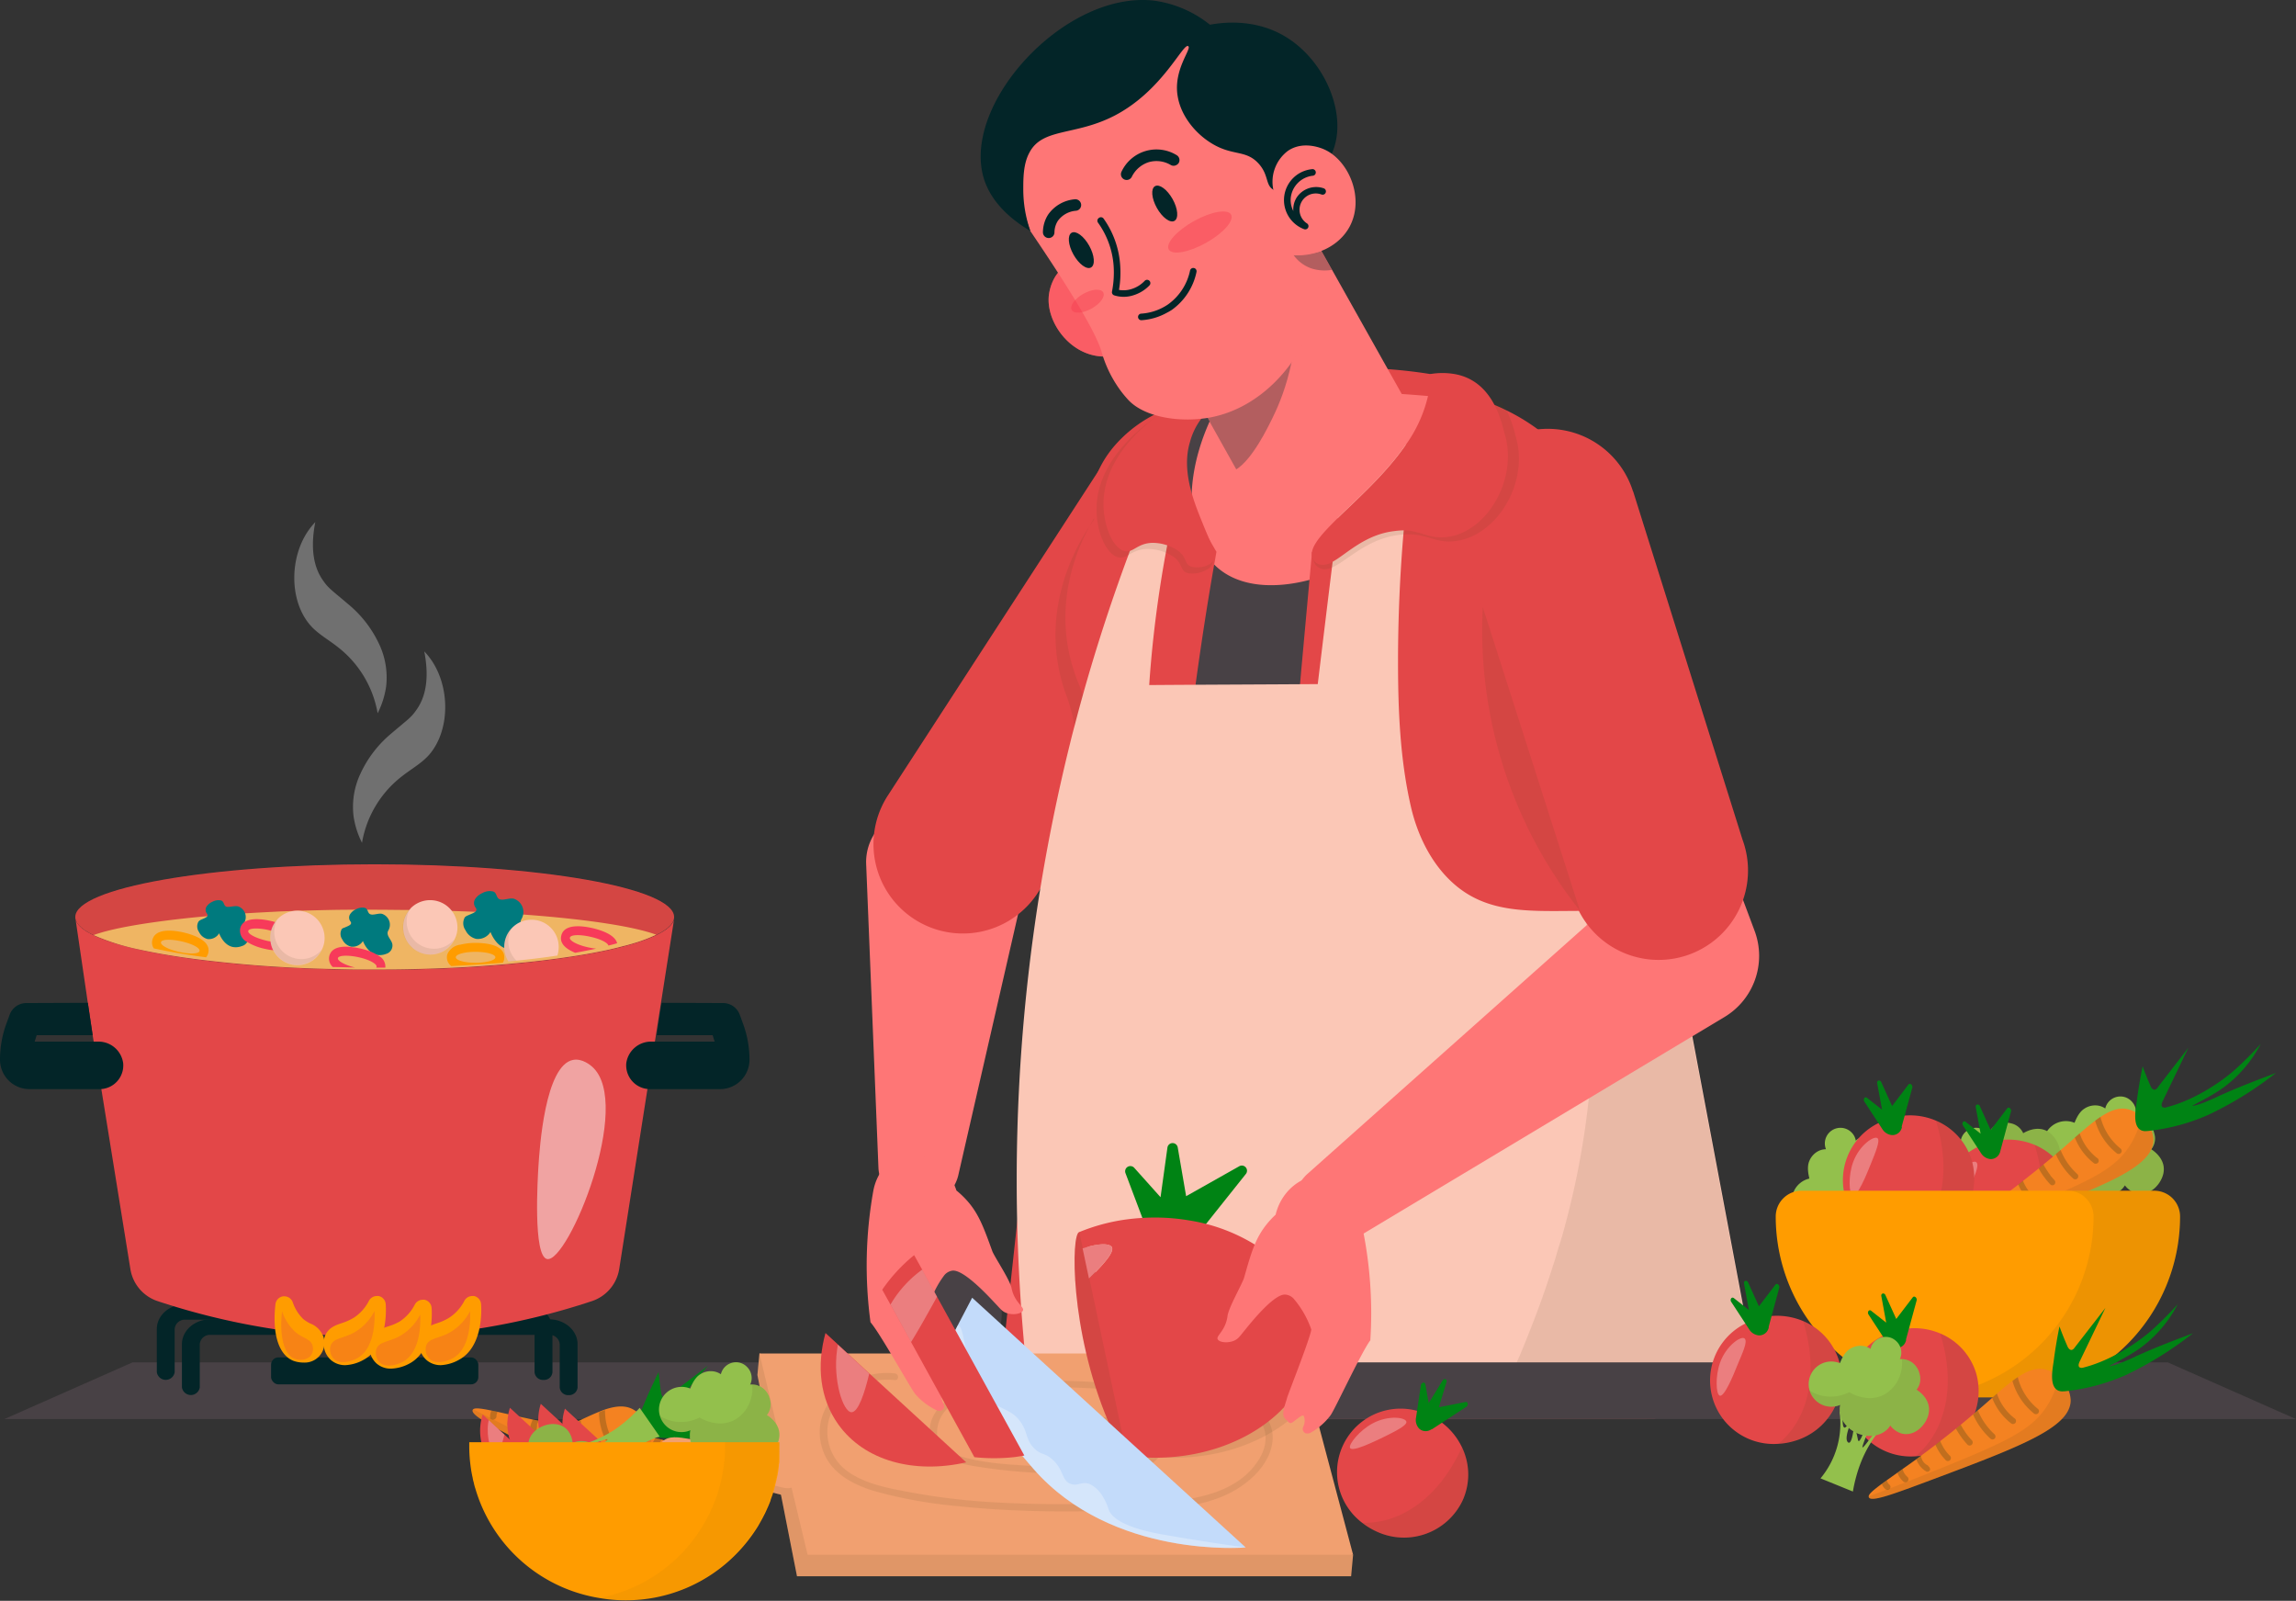
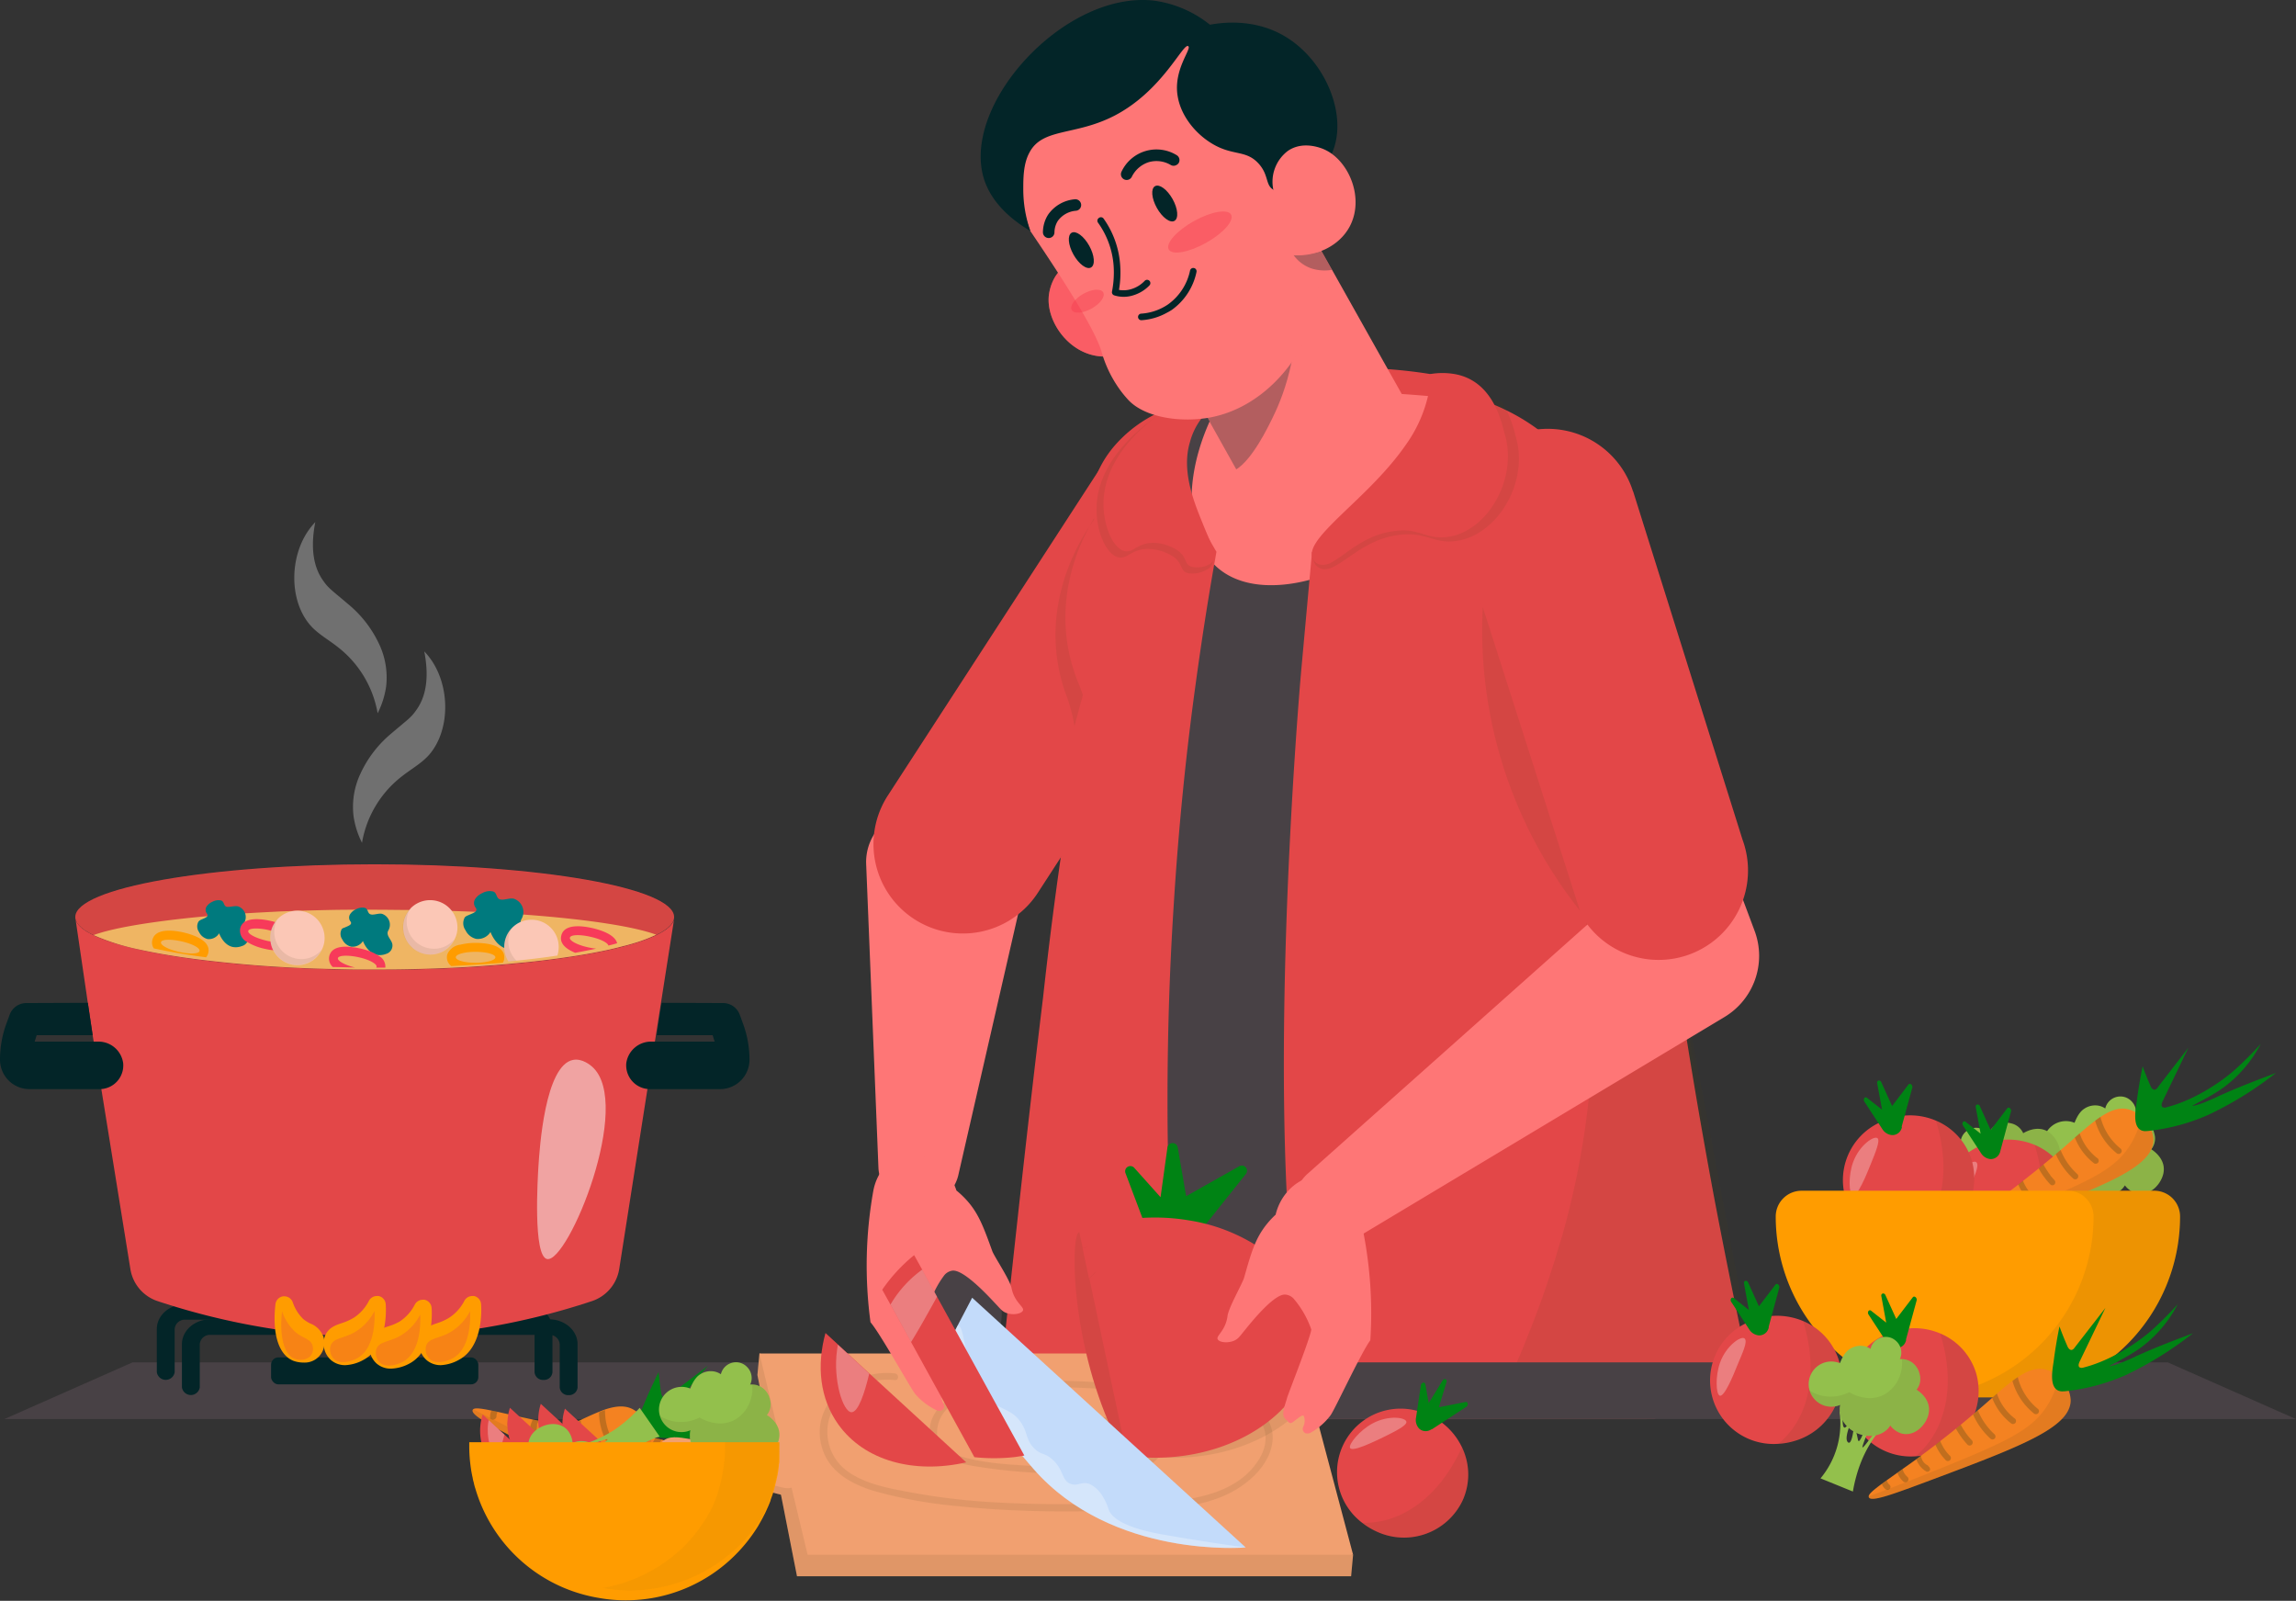
<svg xmlns="http://www.w3.org/2000/svg" viewBox="0 0 475.68 331.6">
  <rect x="0" y="0" width="475.68" height="331.6" fill="#333333" stroke="none" />
  <defs>
    <style>.cls-1{fill:#fe7676;}.cls-2,.cls-24{fill:#e34748;}.cls-3{fill:#484145;}.cls-11,.cls-19,.cls-4{fill:#484118;}.cls-14,.cls-4{opacity:0.1;}.cls-5{fill:#fbc7b6;}.cls-6{fill:#93c04c;}.cls-7{fill:#008314;}.cls-20,.cls-8{fill:#fefffd;}.cls-10,.cls-24,.cls-8{opacity:0.3;}.cls-9{fill:#f48221;}.cls-12{fill:#ff9c00;}.cls-13{fill:#f1a070;}.cls-15{opacity:0.4;}.cls-16{fill:#f5384a;}.cls-17{fill:#032528;}.cls-18{fill:#c3dbfa;}.cls-19{opacity:0.05;}.cls-20{opacity:0.5;}.cls-21{fill:#efb563;}.cls-22{fill:#007a7e;}.cls-23{fill:#f73a5a;}</style>
  </defs>
  <g id="Слой_2" data-name="Слой 2">
    <g id="Layer_1" data-name="Layer 1">
      <path class="cls-1" d="M251.84,112.87,210,189.57l2.6-7.5-14.1,61.54A8.4,8.4,0,0,1,182,242.07L179.45,179a10.79,10.79,0,0,1,2.17-6.94l.42-.56,52.69-69.67a10.21,10.21,0,0,1,17.11,11.05Z" />
      <path class="cls-2" d="M258.82,117.42l-43.68,67.33a18.52,18.52,0,1,1-31.07-20.16l43.68-67.32a18.52,18.52,0,1,1,31.07,20.15Z" />
      <path class="cls-3" d="M359.94,276.84c-1.26,1.44-2.91,3.29-5,5.37l-.94.94A108.73,108.73,0,0,1,341.2,294H231.36A129.63,129.63,0,0,1,217,283.15c-.37-.3-.74-.61-1.09-.94q-2-1.69-3.65-3.32c-1.09-1-2.09-2-3-2.92.61-5.74,1.2-11.22,1.76-16.48,2.31-21.13,4.31-38.5,6-52.77v0s0-.09,0-.13c.52-4.3,1-8.31,1.5-12.07.1-.76.19-1.5.28-2.23.15-1.24.32-2.44.46-3.61.11-.9.22-1.79.36-2.66,0-.41.09-.8.14-1.19.22-1.63.43-3.2.63-4.7,0-.26.06-.52.09-.78h0c.39-2.92.76-5.63,1.13-8.13.13-.94.26-1.85.39-2.72a3.69,3.69,0,0,1,.08-.46c.07-.52.14-1,.22-1.52.35-2.43.7-4.65,1-6.65v0c.4-2.48.77-4.66,1.11-6.57.87-4.91,2.22-9.59,2.77-17.37.06-.72.1-1.42.13-2.11.62-11.66-.72-19.66-.72-26.14v-.24c0-5.23,1-9.48,4.54-13.91a21.05,21.05,0,0,1,4.44-4,5.75,5.75,0,0,1,.8-.52c4.84-3.18,11.08-5.18,16.9-6.43l.56-.13c.15,0,.22,0,.22,0,.72-.15,1.43-.28,2.11-.41l2.13-.37a99.6,99.6,0,0,1,12.74-1.24,175.32,175.32,0,0,1,22.24.53h0c.87.1,1.74.21,2.61.34l.39,0,0,0c.42.06.85.11,1.27.19a52.68,52.68,0,0,1,12.54,3.66c.85.36,1.68.76,2.52,1.21a39.14,39.14,0,0,1,4.94,3c18.09,12.94,19.67,36.69,22.92,66.49,0,.28.06.57.1.87.11,1.07.24,2.16.35,3.28q.63,5.43,1.35,11.4c.32,2.63.67,5.33,1,8.13.28,2.17.57,4.37.89,6.63q.06.53.15,1,.24,1.86.51,3.78.51,3.62,1.06,7.37C349.24,220.75,353.7,247.08,359.94,276.84Z" />
      <path class="cls-4" d="M224.67,166.56A175.07,175.07,0,0,0,217,207c0-.1,0-.19,0-.28v0c3.37-27.79,5.74-43.88,7.44-53.44.87-4.9,2.22-9.59,2.78-17.37.91-12.81-.59-21.38-.59-28.25v-.08l0-.18q3.57,18,7.16,36A175.22,175.22,0,0,0,224.67,166.56Z" />
      <path class="cls-4" d="M359.94,276.84c-1.26,1.44-2.91,3.29-5,5.37l-.94.94A108.73,108.73,0,0,1,341.2,294H308.84c.55-1.12,1.11-2.29,1.66-3.46,1.13-2.41,2.26-4.85,3.34-7.35.12-.31.27-.63.4-.94h0c.11-.3.24-.6.37-.87.85-2,1.69-4.08,2.5-6.15.37-.93.72-1.85,1.08-2.8q1.8-4.74,3.38-9.72c.3-.92.58-1.85.87-2.78s.63-2.14,1-3.22c0-.16.09-.33.15-.5.55-2,1.09-4,1.59-6.07.05-.2.11-.41.15-.59q.72-3,1.37-6.13c.46-2.26.87-4.56,1.24-6.87.18-1.17.37-2.33.53-3.5s.32-2.35.45-3.52c.3-2.46.54-5,.7-7.48.08-1.07.13-2.15.19-3.22v-.11c.05-1.08.09-2.17.13-3.26,0-1.78.07-3.56,0-5.35,0-3.47-.16-7-.44-10.52-.15-1.87-.32-3.72-.54-5.55q-.14-1.37-.33-2.73c-.11-.89-.24-1.77-.37-2.64v0a167.84,167.84,0,0,0-17.11-51.94c5.26,4,11.07,8,17.46,12,1.78,1.11,3.56,2.18,5.3,3.22l1,.55c1.89,1.11,3.76,2.19,5.61,3.21a.37.37,0,0,1,.05.11c.41.87.82,1.76,1.23,2.65.11.2.2.42.31.64q2.54,18.92,5.32,38.17l.33,2.27q1.25,8.58,2.55,17.22,2.4,15.78,4.91,31.3Q357.51,262.55,359.94,276.84Z" />
      <path class="cls-1" d="M252.66,83.27c7.56-3.14,26.36-9.65,43.45-1.25a39.37,39.37,0,0,1,5.38,3.22c-.4,4.63-1.93,14-9,22-10.51,11.92-31.65,19-40.91,9.73C245,110.38,245.28,96.28,252.66,83.27Z" />
      <path class="cls-2" d="M360.85,276.65a1,1,0,0,1-.21.8c-1.25,1.46-2.72,3.05-4.38,4.76-.3.29-.61.61-.93.94a113.89,113.89,0,0,1-11.46,10l-1.11.81H273.15a97.8,97.8,0,0,1-2.72-10.81c-.05-.31-.13-.63-.18-.94-.65-3.39-1.21-7-1.67-10.84-1-7.88-1.66-16.55-2.07-25.55-1.87-42.07,1.81-91.56,2.83-104.1.17-1.94.26-3,.26-3,.61-6.66,1.17-12.88,1.69-18.57.18-1.87.33-3.66.5-5.4,0-.12,0-.23,0-.34.41-.39.84-.76,1.23-1.13,0,0,0,0,0,0,1.37-1.26,2.63-2.42,3.86-3.57,8.18-7.68,13-12.81,15.75-16.24,2.56-3.18,3.28-4.89,3.11-5.79v0a14.7,14.7,0,0,1,.43-5.56v0c0-.26.09-.51.15-.79,0,0,0,0,0-.06a1.07,1.07,0,0,1,.33-.59,1,1,0,0,1,.7-.19l.3.06c1.5.22,3,.5,4.41.85a44.29,44.29,0,0,1,7.46,2.43c.54.22,1.07.46,1.61.7l.93.45a41.51,41.51,0,0,1,6.07,3.61c18.55,13.35,20.77,38.64,22.55,59,.26,3.15.54,6.19.85,9.06.08.62.13,1.24.21,1.87q1.52,13.68,3.42,27.58a.25.25,0,0,0,0,.12v.05c.3,2.3.63,4.57.95,6.87v0c.22,1.54.44,3.05.66,4.59q3.62,24.94,8.37,50.37Q357.84,262.3,360.85,276.65Z" />
      <path class="cls-2" d="M244.23,95a28,28,0,0,0-1.29,3.76l.27.46c.39.65.76,1.32,1.15,2,0,0,0,0,0,0,.87,1.46,1.72,3,2.59,4.41l3.56,6.07a0,0,0,0,0,0,0c.5.87,1,1.74,1.51,2.61-.16.89-.31,1.8-.48,2.7q-2.09,11.93-3.85,24.85c-2,14.48-3.55,29.87-4.55,46.07-.89,13.93-1.26,27.26-1.26,39.94,0,4.91.05,9.74.17,14.46s.44,8.82.74,12.76c.11,1.48.22,2.89.33,4.28.44,5.29,1,10,1.44,14.16.34,2.84.65,5.41,1,7.78,0,.3.07.61.11.91s.07.63.11.94.07.52.11.76c.48,3.87.85,7.17,1.06,10H229.68a130.13,130.13,0,0,1-14.13-10.81l-1.07-.94c-.72-.63-1.43-1.28-2.13-2-1.28-1.16-2.56-2.38-3.8-3.63a.92.92,0,0,1-.26-.75q1.28-11.92,2.48-22.85c1.91-17.46,3.71-33,5.34-46.41,1.27-11.61,2.74-22.94,4.35-33.64.46-3.05,1-6.31,1.42-9.29.91-5.82,1.67-10.58,1.67-10.58.24-1.35.5-2.66.8-4a97.65,97.65,0,0,0,1.81-11.38q.09-.91.15-1.89a136,136,0,0,0-.22-20.44c-.15-2.36-.3-4.45-.35-6.41v0c0-.44,0-.89,0-1.31,0-6.32,1.39-10.56,4.74-14.74a27.31,27.31,0,0,1,11-8c.32-.15.62-.26.91-.37l.06,0a35.67,35.67,0,0,1,5-1.46,26.18,26.18,0,0,1,6.7-.74s-.07,0-.22,0l-.56.13a6.29,6.29,0,0,0-1.74.69,6.43,6.43,0,0,0-2.07,2s0,0,0,0l-.14.22a58.25,58.25,0,0,0-5.08,9.47A.11.11,0,0,1,244.23,95Z" />
-       <path class="cls-5" d="M363.52,283.15H212.63a376,376,0,0,1,9.11-129.34c.27-1.14.57-2.27.87-3.4.57-2.19,1.14-4.34,1.74-6.46a370.14,370.14,0,0,1,15.48-44.22c1.7-.26,3.42-.54,5.12-.82-1.68,6.63-3.24,13.93-4.48,21.83-1.18,7.54-1.94,14.63-2.38,21.17,10-.08,24.88-.13,34.92-.2q1.53-12.71,3.09-25.39c.35-3,.72-6.06,1.09-9.09,4.17-4.06,9.89-9.13,14-15.06l1.63.28c-.81,5.78-1.48,11.57-2,17.41-.78,9-1.17,18-1.18,27,0,10.11.4,20.42,2.68,30.29,1.46,6.33,4.69,12.77,10,16.85,6.44,4.94,14.13,4.77,23.09,4.7,1,0,2,0,2.89-.09a76,76,0,0,0,16.89-2.74Q354.35,234.48,363.52,283.15Z" />
      <path class="cls-4" d="M363.52,283.15c-6.17,3.37-12.73,6.72-19.65,10-.57.28-1.15.54-1.72.81H308.84c.57-1.14,1.11-2.29,1.66-3.46,1.13-2.41,2.26-4.85,3.34-7.35.12-.31.27-.63.4-.94s.24-.58.39-.87c.85-2,1.69-4.08,2.5-6.15.37-.93.72-1.85,1.08-2.8q1.8-4.74,3.38-9.72c.3-.91.6-1.83.87-2.78s.65-2.14,1-3.22c0-.16.09-.33.15-.5.55-2,1.09-4,1.59-6.07.05-.2.11-.41.15-.59.5-2,.94-4.08,1.37-6.13.46-2.26.87-4.56,1.24-6.87.2-1.15.37-2.33.53-3.5s.32-2.33.45-3.52c.3-2.46.54-5,.7-7.48.08-1.06.13-2.13.19-3.22v-.11c.05-1.08.09-2.17.13-3.26,0-1.78.07-3.56,0-5.35,0-3.47-.16-7-.44-10.52-.15-1.87-.32-3.72-.54-5.55q-.14-1.37-.33-2.73c-.11-.89-.24-1.77-.37-2.64v0c.89,0,1.78-.09,2.63-.17.7,0,1.4-.13,2.09-.2s1.07-.11,1.61-.19c2.35-.31,4.5-.72,6.39-1.15a9.21,9.21,0,0,0,.91-.2c.77-.18,1.51-.37,2.2-.55a.42.42,0,0,0,.15,0l.91-.24a.9.9,0,0,0,0,.16.25.25,0,0,0,0,.12v.05c.24,1.22.46,2.43.7,3.65.41,2.17.82,4.33,1.21,6.5a.06.06,0,0,1,0,0c.07.3.13.6.18.91l.39,2.15a.1.1,0,0,1,0,.07q7.8,41.34,15.59,82.7C363.4,282.52,363.46,282.84,363.52,283.15Z" />
      <path class="cls-4" d="M225.74,109c-2.38,4.3-7,14.68-4.06,27.11a37.73,37.73,0,0,0,1.72,5.35c.35.83.67,1.68.95,2.54-.6,2.12-1.17,4.27-1.74,6.46a33.22,33.22,0,0,0-1.65-6.32,34.34,34.34,0,0,1-1.67-6C216.72,124.39,222.9,113.25,225.74,109Z" />
      <path class="cls-4" d="M226.66,107.36l0,.18v.08c-.22.31-.53.76-.9,1.33C226.12,108.25,226.44,107.73,226.66,107.36Z" />
      <path class="cls-4" d="M250.55,117.65a5.86,5.86,0,0,1-4.43,1.08c-1.76-.44-.9-2-3.19-3.52a10,10,0,0,0-5.34-1.5c-3,.1-3.91,1.88-5.53,1.78-2.68-.15-5.05-5.3-4.87-10.55.33-9.73,9.25-16.33,11.71-18.15a30.64,30.64,0,0,1,9.94-5,41,41,0,0,1,9.5-1.5v1.28a24,24,0,0,0-4.41,1.17,14.53,14.53,0,0,0-9.69,12.18C243,103,248,110.31,248,110.31,249.87,113.1,252.62,115.91,250.55,117.65Z" />
      <path class="cls-2" d="M251.21,116.34c-.78,1-2.88,1.42-4.28,1.06-1.7-.43-.87-2-3.08-3.46a9.47,9.47,0,0,0-5.17-1.49c-2.91.11-3.77,1.85-5.34,1.76-2.6-.15-4.88-5.22-4.71-10.39C229,94.25,237.57,87.75,240,86a30.67,30.67,0,0,1,7.53-4.26c.32-.12,1.06-.39,2.07-.69a120.07,120.07,0,0,1,36.08-4.7,103.39,103.39,0,0,1,11.78,1.32c-.44,1.46-.87,2.93-1.3,4.39-21.45-1.85-37.34-1.24-41.8.7A15.37,15.37,0,0,0,249,86.58a13.91,13.91,0,0,0-2.47,5c-1.86,6.15,1,12.81,2.78,17.19C250.83,112.59,252.31,115,251.21,116.34Z" />
      <path class="cls-1" d="M330.45,104.44l32.94,88.05.13.35a14.77,14.77,0,0,1-6.24,17.83l-76.49,45.89a8.37,8.37,0,0,1-9.87-13.43l66.62-59.32L331.44,202l-20.51-91.74a10.21,10.21,0,0,1,19.52-5.81Z" />
      <path class="cls-2" d="M338.35,101.79,361,173.9A18.52,18.52,0,1,1,325.71,185L303,112.9a18.51,18.51,0,1,1,35.32-11.11Z" />
      <path class="cls-4" d="M301.31,112.11c-4.41.45-5.8-1.91-11.15-1.35-8.55.91-12.79,7.88-16.29,7.08a2.23,2.23,0,0,1-1.34-.91c-1.16-1.54.17-3.66,2.76-6.32,4.2-4.35,11.76-10.12,16.93-17.09a27,27,0,0,0,5.29-11.3c.09-.49.15-1,.19-1.4a73.41,73.41,0,0,1,13.48,2.41A25.47,25.47,0,0,1,314,90.35C316.94,100,310,111.21,301.31,112.11Z" />
      <path class="cls-2" d="M299.63,111.26c-3.66.39-5.14-1.31-8.83-1.4A16.48,16.48,0,0,0,289,110c-6.17.67-10,4.76-12.91,6.37a3.67,3.67,0,0,1-2.63.59,2,2,0,0,1-1.26-.89c-1.48-2,1.08-4.94,5-8.79,4.17-4.06,9.89-9.13,14-15.06a28.62,28.62,0,0,0,4.67-10.25,21.53,21.53,0,0,0,.43-4.48,15,15,0,0,1,5.09,0c8.22,1.46,9.77,10.5,10.37,12.46C314.54,99.3,308,110.39,299.63,111.26Z" />
      <polygon class="cls-3" points="475.68 293.96 0.9 293.96 27.47 282.21 449.11 282.21 475.68 293.96" />
      <path class="cls-6" d="M434.36,252.78a27.83,27.83,0,0,0-1.14,3.36,31.47,31.47,0,0,0-.67,3.09l-6.71-2.74a17.66,17.66,0,0,0,3.32-6.15,18.14,18.14,0,0,0,.63-7.59c.06-.09.18-.22.29-.2.51.11.09,3.24.69,3.42.2.06.56-.18,1.29-1.54l.17.21c-.27.63-1.54,3.66-.71,4.37a.3.3,0,0,0,.2.1c.56,0,.91-2.06,1.13-4,.33,1.51.59,2.65.72,3.3,0,.1.07.34.19.36s.39-.41.6-.87.55-1.2.91-2.06l.74.3c-.5,1-.85,1.92-1.1,2.59-.4,1.08-.42,1.32-.36,1.35s.45-.38.79-.82c.47-.6,1.15-1.48,2.05-2.62l.49.22A24.66,24.66,0,0,0,434.36,252.78Z" />
      <path class="cls-6" d="M447.61,244.6c-1.12,2-3.34,3.33-5.47,2.44a4.68,4.68,0,0,1-1.91-1.5c-1.2,2-4.06,2.75-6.73,1.66s-4.2-3.66-3.64-5.93a4.7,4.7,0,0,1-6.33-3,4.46,4.46,0,0,1-.13-2.15,4.68,4.68,0,0,1,6.38-3.54c.08,0,.66-2.07,2.1-2.95a4,4,0,0,1,3-.57,3.62,3.62,0,0,1,1.28.56,3,3,0,0,1,.15-.48,3.23,3.23,0,0,1,4.21-1.77,3.29,3.29,0,0,1,1,.67,3.22,3.22,0,0,1,1,2.72,3.27,3.27,0,0,1-.21.83c0,.06-.07.1-.09.15l.45,0h0a3.73,3.73,0,0,1,2.05.65,4,4,0,0,1,1.6,2.42,3.55,3.55,0,0,1-.62,3.26C447.66,239.38,449.26,241.66,447.61,244.6Z" />
      <path class="cls-4" d="M447.61,244.6c-1.12,2-3.34,3.33-5.47,2.44a4.68,4.68,0,0,1-1.91-1.5c-1.2,2-4.06,2.75-6.73,1.66s-4.2-3.66-3.64-5.93a4.7,4.7,0,0,1-6.33-3,8.27,8.27,0,0,0,3.86,1.23,8.57,8.57,0,0,0,4.35-.91c.26.16,3.68,2.24,7.05.59a7,7,0,0,0,3.43-4,7.63,7.63,0,0,0,.42-3.45,3.73,3.73,0,0,1,2.05.65,4,4,0,0,1,1.6,2.42,3.55,3.55,0,0,1-.62,3.26C447.66,239.38,449.26,241.66,447.61,244.6Z" />
      <path class="cls-6" d="M427,251.52a29.29,29.29,0,0,0,2.45,2.57,30,30,0,0,0,2.43,2l-5.54,4.68a17.67,17.67,0,0,0-3.9-5.79,18.13,18.13,0,0,0-6.45-4.07c0-.1-.11-.27,0-.35.33-.41,2.91,1.42,3.35,1,.14-.15.09-.59-.77-1.86l.26,0c.44.53,2.54,3.06,3.55,2.65a.34.34,0,0,0,.18-.13c.27-.49-1.41-1.76-3-2.84l3.26.89c.1,0,.33.1.41,0s-.19-.55-.5-.95-.81-1-1.4-1.75l.6-.52c.7.92,1.32,1.65,1.79,2.17.77.86,1,1,1,.95s-.13-.58-.36-1.08c-.32-.69-.78-1.71-1.38-3l.42-.33A24.9,24.9,0,0,0,427,251.52Z" />
      <path class="cls-6" d="M425.87,236c1.26,1.94,1.41,4.51-.37,6a4.7,4.7,0,0,1-2.21,1c1.2,2,.55,4.87-1.65,6.73s-5.19,2-6.94.49a4.69,4.69,0,0,1-5.55,4.24,4.41,4.41,0,0,1-2-.88,4.68,4.68,0,0,1-.19-7.29c.07-.06-1.52-1.55-1.64-3.23a4,4,0,0,1,.88-2.9,3.57,3.57,0,0,1,1.08-.87,3.85,3.85,0,0,1-.35-.35,3.23,3.23,0,0,1,.38-4.55,3,3,0,0,1,1.06-.6,3.22,3.22,0,0,1,2.86.4,3.08,3.08,0,0,1,.64.57c0,.05,0,.1.09.14.05-.13.12-.26.18-.4h0a3.76,3.76,0,0,1,1.54-1.52,4.09,4.09,0,0,1,2.88-.3,3.6,3.6,0,0,1,2.6,2.06C421.26,233.53,424,233.17,425.87,236Z" />
      <path class="cls-4" d="M425.87,236c1.26,1.94,1.41,4.51-.37,6a4.7,4.7,0,0,1-2.21,1c1.2,2,.55,4.87-1.65,6.73s-5.19,2-6.94.49a4.69,4.69,0,0,1-5.55,4.24,8.15,8.15,0,0,0,2.88-2.85,8.69,8.69,0,0,0,1.21-4.28c.26-.15,3.69-2.22,3.79-6a7,7,0,0,0-2-4.9,7.67,7.67,0,0,0-2.87-2,3.76,3.76,0,0,1,1.54-1.52,4.09,4.09,0,0,1,2.88-.3,3.6,3.6,0,0,1,2.6,2.06C421.26,233.53,424,233.17,425.87,236Z" />
      <path class="cls-6" d="M401.89,256.61a27.51,27.51,0,0,0,1,3.4,29.63,29.63,0,0,0,1.23,2.91l-7.06,1.65a17.67,17.67,0,0,0-.84-6.94,18,18,0,0,0-3.88-6.56c0-.11,0-.28.13-.33.48-.2,1.95,2.59,2.54,2.39.2-.06.35-.47.16-2l.26.07c.15.68.86,3.88,1.95,4a.27.27,0,0,0,.22,0c.46-.31-.45-2.21-1.37-3.88,1.15,1,2,1.82,2.5,2.28.07.06.25.23.36.18s.08-.56,0-1.06-.25-1.3-.45-2.2l.77-.18c.2,1.13.42,2.06.6,2.74.3,1.11.42,1.32.5,1.31s.14-.56.17-1.12c0-.76.08-1.88.15-3.32l.52-.11A24.61,24.61,0,0,0,401.89,256.61Z" />
      <path class="cls-6" d="M408,242.28c.25,2.29-.8,4.65-3.05,5.15a4.74,4.74,0,0,1-2.43-.11c.17,2.31-1.72,4.58-4.53,5.23s-5.55-.56-6.4-2.73a4.68,4.68,0,0,1-6.87,1.25,4.45,4.45,0,0,1-1.35-1.68,4.68,4.68,0,0,1,3.16-6.57c.09,0-.65-2.07,0-3.62a4,4,0,0,1,2.1-2.18,3.5,3.5,0,0,1,1.36-.29,4.26,4.26,0,0,1-.15-.47,3.23,3.23,0,0,1,6-2.27,3,3,0,0,1,.31.8.88.88,0,0,0,0,.17l.34-.28h0a3.84,3.84,0,0,1,2.06-.65,4,4,0,0,1,2.71,1.05,3.58,3.58,0,0,1,1.37,3C405,238,407.61,238.93,408,242.28Z" />
      <path class="cls-4" d="M408,242.28c.25,2.29-.8,4.65-3.05,5.15a4.74,4.74,0,0,1-2.43-.11c.17,2.31-1.72,4.58-4.53,5.23s-5.55-.56-6.4-2.73a4.68,4.68,0,0,1-6.87,1.25,8.21,8.21,0,0,0,3.86-1.22,8.64,8.64,0,0,0,3-3.26c.3,0,4.3-.3,6.1-3.59a7.05,7.05,0,0,0,.48-5.26,7.61,7.61,0,0,0-1.66-3.06,3.84,3.84,0,0,1,2.06-.65,4,4,0,0,1,2.71,1.05,3.58,3.58,0,0,1,1.37,3C405,238,407.61,238.93,408,242.28Z" />
      <path class="cls-6" d="M390.23,258a27.51,27.51,0,0,0,1,3.4,30.7,30.7,0,0,0,1.23,2.91l-7.06,1.65a17.8,17.8,0,0,0-.83-6.94,18,18,0,0,0-3.89-6.56c0-.11,0-.29.13-.33.48-.21,1.95,2.59,2.54,2.39.2-.06.35-.47.16-2l.26.07c.15.67.86,3.88,2,4a.32.32,0,0,0,.22,0c.46-.31-.45-2.21-1.37-3.88,1.15,1,2,1.82,2.5,2.27.07.07.25.24.36.19s.08-.56,0-1.06-.25-1.3-.45-2.21l.77-.18c.2,1.14.42,2.07.61,2.75.29,1.11.41,1.32.49,1.31s.14-.57.17-1.12c0-.76.08-1.88.15-3.33l.52-.1A24.61,24.61,0,0,0,390.23,258Z" />
-       <path class="cls-6" d="M396.31,243.63c.25,2.29-.8,4.65-3.05,5.15a4.63,4.63,0,0,1-2.43-.12c.17,2.32-1.72,4.59-4.53,5.24s-5.55-.56-6.4-2.73a4.68,4.68,0,0,1-3.71,2.23,4.73,4.73,0,0,1-3.16-1,4.45,4.45,0,0,1-1.35-1.68,4.69,4.69,0,0,1,3.16-6.58c.09,0-.65-2.06,0-3.62a4,4,0,0,1,2.1-2.18,3.68,3.68,0,0,1,1.36-.28,4.26,4.26,0,0,1-.15-.47,3.24,3.24,0,0,1,3.64-3.93,3.26,3.26,0,0,1,2.36,1.66,3.31,3.31,0,0,1,.3.8c0,.06,0,.12,0,.17l.34-.28h0a3.72,3.72,0,0,1,2.05-.65,4,4,0,0,1,2.71,1.05,3.58,3.58,0,0,1,1.37,3C393.33,239.34,396,240.28,396.31,243.63Z" />
      <path class="cls-4" d="M396.31,243.63c.25,2.29-.8,4.65-3.05,5.15a4.63,4.63,0,0,1-2.43-.12c.17,2.32-1.72,4.59-4.53,5.24s-5.55-.56-6.4-2.73a4.68,4.68,0,0,1-3.71,2.23,4.73,4.73,0,0,1-3.16-1,8.32,8.32,0,0,0,3.86-1.22,8.7,8.7,0,0,0,3-3.27c.29,0,4.29-.29,6.09-3.58a7,7,0,0,0,.48-5.26,7.72,7.72,0,0,0-1.65-3.06,3.72,3.72,0,0,1,2.05-.65,4,4,0,0,1,2.71,1.05,3.58,3.58,0,0,1,1.37,3C393.33,239.34,396,240.28,396.31,243.63Z" />
      <path class="cls-2" d="M429,245.37A13.45,13.45,0,0,1,419.72,262a14,14,0,0,1-3.29.58,13.16,13.16,0,0,1-6.82-24.92,14.64,14.64,0,0,1,2.48-1,14,14,0,0,1,9.44.5A13.08,13.08,0,0,1,429,245.37Z" />
      <path class="cls-7" d="M414.46,238.3l2.17-8.05c.15-.56-.47-1.07-.79-.65l-3.42,4.48-2.24-4.94c-.27-.6-1-.37-.84.27l1,5.43-3.1-2.45c-.45-.36-.89.25-.55.77l3.7,5.66a2.63,2.63,0,0,0,1.95,1.28h0a2,2,0,0,0,2-1.37l.06-.15C414.4,238.49,414.43,238.39,414.46,238.3Z" />
      <path class="cls-4" d="M429,245.37A13.45,13.45,0,0,1,419.72,262a14,14,0,0,1-3.29.58,17.71,17.71,0,0,0,5.24-7.51c2.47-6.59,1.25-13.47-.14-17.92A13.08,13.08,0,0,1,429,245.37Z" />
      <path class="cls-8" d="M404.26,252.57c-.74-.38-.9-4,.1-6.8,1.29-3.62,4.45-5.68,5.11-5s-.45,2.94-1.52,5.56C407.16,248.3,405.21,253.06,404.26,252.57Z" />
      <path class="cls-2" d="M408.51,240.4A13.46,13.46,0,0,1,399.27,257a14.66,14.66,0,0,1-3.3.58,13.16,13.16,0,0,1-6.81-24.93,14.61,14.61,0,0,1,2.48-1,13.43,13.43,0,0,1,3-.56,13.59,13.59,0,0,1,6.47,1.06A13,13,0,0,1,408.51,240.4Z" />
      <path class="cls-7" d="M394,233.33l2.18-8c.15-.56-.48-1.08-.8-.66L392,229.11l-2.24-4.94c-.26-.59-1-.37-.84.27l1,5.43-3.11-2.45c-.45-.36-.89.26-.55.78l3.7,5.66a2.61,2.61,0,0,0,2,1.27h0a2,2,0,0,0,2-1.36l.06-.15Z" />
      <path class="cls-4" d="M408.51,240.4A13.46,13.46,0,0,1,399.27,257a14.66,14.66,0,0,1-3.3.58,17.66,17.66,0,0,0,5.24-7.52c2.48-6.59,1.25-13.46-.14-17.91A13,13,0,0,1,408.51,240.4Z" />
      <path class="cls-8" d="M383.8,247.61c-.74-.39-.9-4,.1-6.81,1.29-3.62,4.45-5.67,5.11-5,.52.56-.45,2.93-1.52,5.56C386.7,243.33,384.75,248.1,383.8,247.61Z" />
      <path class="cls-9" d="M446.14,236.21c-.14,5.57-10.07,9.41-28.56,16.33-8.17,3.06-12.69,4.73-13.24,3.75a.43.43,0,0,1-.06-.22c0-.51,1-1.33,2.73-2.61l1-.73c.66-.46,1.41-1,2.23-1.57l1.1-.78c.87-.61,1.81-1.29,2.81-2l1-.74q1.41-1,3-2.25c.33-.25.68-.51,1-.79,1-.79,2.09-1.64,3.19-2.54q.5-.39,1-.81c.84-.69,1.69-1.4,2.57-2.15l1-.86.14-.12c1-.85,1.93-1.67,2.81-2.45l1-.88c1.14-1,2.19-1.87,3.18-2.61.38-.28.75-.55,1.11-.79,2.17-1.45,4.08-2.11,6-1.54a6.86,6.86,0,0,1,2.53,1.46A6.67,6.67,0,0,1,446.14,236.21Z" />
      <g class="cls-10">
        <path class="cls-11" d="M439.38,238.86a.64.64,0,0,1-.89,0,13.26,13.26,0,0,1-4.43-6.71c.38-.28.75-.55,1.11-.79a12.18,12.18,0,0,0,4.21,6.6A.63.63,0,0,1,439.38,238.86Z" />
        <path class="cls-11" d="M434.73,240.76a.66.66,0,0,1-.87.23,12.32,12.32,0,0,1-4-5.35l1-.88v0a10.8,10.8,0,0,0,3.61,5.11A.66.66,0,0,1,434.73,240.76Z" />
        <path class="cls-11" d="M430.39,244.12a.65.65,0,0,1-.89,0,14.86,14.86,0,0,1-3.59-5.05l1-.86a13.33,13.33,0,0,0,3.48,5A.66.66,0,0,1,430.39,244.12Z" />
        <path class="cls-11" d="M425.65,245.34a.62.62,0,0,1-.89,0,16.69,16.69,0,0,1-2.41-3.31q.5-.39,1-.81a18.84,18.84,0,0,0,1,1.61,5,5,0,0,0,.32.44l.08.1h0l0,.05.15.2c.23.28.48.56.72.82A.64.64,0,0,1,425.65,245.34Z" />
        <path class="cls-11" d="M421.16,248.56a.65.65,0,0,1-.89,0,10.44,10.44,0,0,1-2.14-3.2c.33-.25.68-.51,1-.79l0,.08a.61.61,0,0,1,.05.12v0c.07.15.14.31.22.47s.31.58.48.87l.29.42c.05.08.1.14.16.22l.06.08s0,0,0,0c.22.26.43.52.67.76A.63.63,0,0,1,421.16,248.56Z" />
        <path class="cls-11" d="M417,250.57a.59.59,0,0,1-.3.34.57.57,0,0,1-.46,0,4.59,4.59,0,0,1-1.43-1.28,4.68,4.68,0,0,1-.65-1.28l1-.74s0,0,0,.06a.43.43,0,0,0,0,.11s0,0,0,0a.08.08,0,0,1,0,0l0,.11a3,3,0,0,0,.14.36,1.4,1.4,0,0,1,.09.17l0,.08h0v0h0l.06.07a1.3,1.3,0,0,0,.1.15l.23.3a.19.19,0,0,1,.07.08h0s0,0,0,0v0h0l.06.06a3.36,3.36,0,0,0,.29.24l.16.12.06,0h0a.85.85,0,0,1,.32.33A.72.72,0,0,1,417,250.57Z" />
        <path class="cls-11" d="M412.34,253a.64.64,0,0,1-.89,0,4.2,4.2,0,0,1-1.21-1.8l1.1-.78h0c0,.17.08.32.13.48l0,0a3.36,3.36,0,0,0,.41.71,4.89,4.89,0,0,0,.44.47A.64.64,0,0,1,412.34,253Z" />
        <path class="cls-11" d="M408.81,254.07a.64.64,0,0,1-.19.45.66.66,0,0,1-.45.18.49.49,0,0,1-.24,0,.41.41,0,0,1-.2-.13,2.42,2.42,0,0,1-.45-.51,2.16,2.16,0,0,1-.27-.55l1-.73a.79.79,0,0,1,.18.29s0,0,0,.07h0a1.44,1.44,0,0,0,.19.31c.07.08.14.14.21.21A.64.64,0,0,1,408.81,254.07Z" />
      </g>
      <path class="cls-4" d="M446.14,236.21c-.14,5.57-10.07,9.41-28.56,16.33-8.17,3.06-12.69,4.73-13.24,3.75a.43.43,0,0,1-.06-.22q8.7-3.27,16.36-6.4c13.29-5.41,18-7.82,21-13a19,19,0,0,0,2.07-5.41A6.67,6.67,0,0,1,446.14,236.21Z" />
      <path class="cls-7" d="M444.31,234.31a6.55,6.55,0,0,0,.89-.05,41.76,41.76,0,0,0,12.31-3.32,73.06,73.06,0,0,0,14-8.67c-3.8,1.43-7.6,2.87-11.3,4.54-.09,0-1.27.64-2.91,1.3a15.77,15.77,0,0,1-3.06,1c-.1-.21,3.48-1.68,6.56-3.94a26.29,26.29,0,0,0,7.56-8.92,71.59,71.59,0,0,1-5.58,5.56s-6.27,5.61-14,7.58a.91.91,0,0,1-.76-.07c-.32-.26-.17-.76,0-1.13q2.69-5.58,5.36-11.16L447,225.29a1,1,0,0,1-.5.42c-.47.13-.83-.4-1-.84q-.87-2-1.59-4-.74,3.57-1.21,7.18c-.21,1.61-1,5.32,1,6.13A2.37,2.37,0,0,0,444.31,234.31Z" />
      <path class="cls-12" d="M446.31,246.66H373.24a5.35,5.35,0,0,0-5.35,5.35,37.47,37.47,0,0,0,32.92,37.18,38,38,0,0,0,4.56.28h8.81A37.48,37.48,0,0,0,451.66,252,5.34,5.34,0,0,0,446.31,246.66Z" />
      <path class="cls-4" d="M451.66,252a37.48,37.48,0,0,1-37.48,37.46h-8.81a38,38,0,0,1-4.56-.28A37.48,37.48,0,0,0,433.74,252a5.35,5.35,0,0,0-5.37-5.35h17.94A5.34,5.34,0,0,1,451.66,252Z" />
      <path class="cls-2" d="M381,281.89a13.46,13.46,0,0,1-9.25,16.61,14.13,14.13,0,0,1-3.29.58,13.16,13.16,0,0,1-6.82-24.93,15.48,15.48,0,0,1,2.48-1,14,14,0,0,1,9.44.5A13.08,13.08,0,0,1,381,281.89Z" />
      <path class="cls-7" d="M366.44,274.82l2.18-8.05c.15-.56-.47-1.07-.79-.65l-3.42,4.48-2.24-4.94c-.27-.6-1-.37-.84.27l1,5.43-3.1-2.45c-.46-.36-.89.25-.56.77l3.7,5.66a2.65,2.65,0,0,0,2,1.28h0a2,2,0,0,0,2-1.37l.06-.15A1.52,1.52,0,0,0,366.44,274.82Z" />
      <path class="cls-4" d="M381,281.89a13.46,13.46,0,0,1-9.25,16.61,14.13,14.13,0,0,1-3.29.58,17.71,17.71,0,0,0,5.24-7.51c2.47-6.59,1.25-13.47-.14-17.92A13.08,13.08,0,0,1,381,281.89Z" />
      <path class="cls-8" d="M356.25,289.09c-.74-.38-.9-4,.1-6.81,1.29-3.61,4.45-5.67,5.11-5s-.45,2.94-1.53,5.56C359.14,284.82,357.19,289.58,356.25,289.09Z" />
      <path class="cls-2" d="M409.41,284.47a13.45,13.45,0,0,1-9.24,16.62,14.66,14.66,0,0,1-3.3.58,13.16,13.16,0,0,1-6.81-24.93,14.61,14.61,0,0,1,2.48-1,13.43,13.43,0,0,1,3-.56,13.59,13.59,0,0,1,6.47,1.06A13,13,0,0,1,409.41,284.47Z" />
      <path class="cls-7" d="M394.9,277.4l2.18-8c.15-.56-.48-1.08-.8-.66l-3.42,4.48-2.24-4.94c-.26-.59-1-.37-.84.27l1,5.43-3.11-2.45c-.45-.36-.89.26-.55.78l3.7,5.66a2.63,2.63,0,0,0,2,1.27h0a2,2,0,0,0,2-1.36l.06-.15Z" />
      <path class="cls-4" d="M409.41,284.47a13.45,13.45,0,0,1-9.24,16.62,14.66,14.66,0,0,1-3.3.58,17.66,17.66,0,0,0,5.24-7.52c2.48-6.59,1.25-13.46-.14-17.91A13,13,0,0,1,409.41,284.47Z" />
      <path class="cls-8" d="M384.71,291.68c-.75-.39-.91-4,.09-6.81,1.3-3.62,4.45-5.67,5.11-5,.52.56-.45,2.93-1.52,5.56C387.6,287.4,385.65,292.17,384.71,291.68Z" />
      <path class="cls-9" d="M429,290.13c-.13,5.56-10.07,9.4-28.56,16.32-8.17,3.06-12.68,4.73-13.24,3.75a.41.41,0,0,1-.05-.21c0-.52,1-1.34,2.72-2.62l1-.72,2.22-1.58c.36-.25.72-.5,1.1-.78.87-.61,1.81-1.29,2.81-2l1-.75c.94-.69,1.93-1.43,3-2.25l1-.79c1-.79,2.09-1.63,3.2-2.54q.5-.39,1-.81c.83-.68,1.68-1.39,2.56-2.15.33-.28.67-.56,1-.86l.15-.12c1-.85,1.93-1.67,2.81-2.45l1-.88c1.14-1,2.19-1.87,3.19-2.61.37-.28.74-.55,1.11-.79,2.16-1.44,4.07-2.1,6-1.54a6.85,6.85,0,0,1,2.54,1.47A6.68,6.68,0,0,1,429,290.13Z" />
      <g class="cls-10">
        <path class="cls-11" d="M422.25,292.77a.65.65,0,0,1-.9,0,13.24,13.24,0,0,1-4.42-6.71c.37-.28.74-.55,1.11-.79a12.19,12.19,0,0,0,4.21,6.61A.63.63,0,0,1,422.25,292.77Z" />
        <path class="cls-11" d="M417.6,294.67a.65.65,0,0,1-.88.23,12.24,12.24,0,0,1-4-5.35l1-.88v0a10.82,10.82,0,0,0,3.62,5.11A.67.67,0,0,1,417.6,294.67Z" />
        <path class="cls-11" d="M413.26,298a.65.65,0,0,1-.9,0,14.76,14.76,0,0,1-3.59-5c.33-.28.67-.56,1-.86a13.59,13.59,0,0,0,3.49,5A.65.65,0,0,1,413.26,298Z" />
        <path class="cls-11" d="M408.51,299.26a.64.64,0,0,1-.89,0,17,17,0,0,1-2.4-3.32q.5-.39,1-.81a18,18,0,0,0,1,1.62l.32.44.08.1h0l0,0,.16.2c.22.28.47.56.71.82A.65.65,0,0,1,408.51,299.26Z" />
        <path class="cls-11" d="M404,302.47a.63.63,0,0,1-.89,0,10.24,10.24,0,0,1-2.13-3.2l1-.79a.26.26,0,0,1,0,.08,1.34,1.34,0,0,0,.06.12v0h0c.07.16.15.32.22.47.15.3.31.58.48.87l.29.42a1.77,1.77,0,0,0,.16.22l.06.08,0,0a9.72,9.72,0,0,0,.66.76A.63.63,0,0,1,404,302.47Z" />
        <path class="cls-11" d="M399.86,304.48a.61.61,0,0,1-.31.34.53.53,0,0,1-.46,0,4.43,4.43,0,0,1-1.42-1.28,5,5,0,0,1-.66-1.27l1-.75s0,.05,0,.06,0,.08,0,.11v.05a.26.26,0,0,1,0,.11l.15.37a1.3,1.3,0,0,1,.08.17.13.13,0,0,1,0,.07h0l0,0h0l0,0h0a.19.19,0,0,0,.06.07.75.75,0,0,0,.09.15c.08.1.15.2.24.3a.55.55,0,0,1,.06.08h0l0,0h0a.12.12,0,0,1,.06.06,3.4,3.4,0,0,0,.3.23l.15.12.07,0h0a.9.9,0,0,1,.31.33A.72.72,0,0,1,399.86,304.48Z" />
        <path class="cls-11" d="M395.21,306.88a.66.66,0,0,1-.9,0,4.38,4.38,0,0,1-1.21-1.81c.36-.25.72-.5,1.1-.78v0a3.59,3.59,0,0,0,.12.47,0,0,0,0,0,0,0,3.16,3.16,0,0,0,.42.71,2.79,2.79,0,0,0,.44.47A.65.65,0,0,1,395.21,306.88Z" />
        <path class="cls-11" d="M391.67,308a.67.67,0,0,1-.18.45.57.57,0,0,1-.21.13.5.5,0,0,1-.24.06.51.51,0,0,1-.25-.06.46.46,0,0,1-.2-.13,2.46,2.46,0,0,1-.45-.51,2.56,2.56,0,0,1-.27-.55l1-.72a.78.78,0,0,1,.17.28.15.15,0,0,0,0,.07h0a2,2,0,0,0,.19.31l.22.22A.63.63,0,0,1,391.67,308Z" />
      </g>
      <path class="cls-4" d="M429,290.13c-.13,5.56-10.07,9.4-28.56,16.32-8.17,3.06-12.68,4.73-13.24,3.75a.41.41,0,0,1-.05-.21c5.79-2.18,11.24-4.33,16.35-6.4,13.29-5.42,18-7.82,21-13a19.25,19.25,0,0,0,2.08-5.4A6.68,6.68,0,0,1,429,290.13Z" />
      <path class="cls-7" d="M427.17,288.22a6.79,6.79,0,0,0,.9-.05,42.14,42.14,0,0,0,12.31-3.31,74,74,0,0,0,13.95-8.67c-3.8,1.42-7.6,2.86-11.29,4.53-.1,0-1.27.64-2.92,1.3a15.77,15.77,0,0,1-3.06,1c-.1-.21,3.48-1.68,6.57-3.94a26.17,26.17,0,0,0,7.55-8.92,73.85,73.85,0,0,1-5.58,5.57s-6.27,5.6-14,7.57a1,1,0,0,1-.77-.06c-.32-.26-.16-.77,0-1.14q2.68-5.58,5.36-11.16l-6.4,8.25a1.06,1.06,0,0,1-.51.43c-.47.12-.83-.4-1-.85-.58-1.32-1.12-2.66-1.6-4-.49,2.37-.89,4.77-1.2,7.17-.22,1.61-1,5.32,1,6.14A2.13,2.13,0,0,0,427.17,288.22Z" />
      <path class="cls-9" d="M140.85,309.63c-4.22,3.63-13.73-1.16-31.27-10.23-7.75-4-12-6.23-11.66-7.3a.36.36,0,0,1,.12-.18c.4-.32,1.65-.17,3.76.27l1.22.25,2.66.6,1.32.29,3.38.73,1.23.24c1.15.23,2.36.47,3.67.7l1.27.23c1.27.23,2.61.45,4,.66.41.07.83.14,1.26.19,1.07.17,2.17.32,3.31.46l1.32.17a1.13,1.13,0,0,0,.18,0l3.71.43,1.33.17c1.5.18,2.85.37,4.07.61.46.09.91.18,1.33.29,2.52.64,4.3,1.61,5.17,3.42a6.81,6.81,0,0,1,.62,2.86A6.69,6.69,0,0,1,140.85,309.63Z" />
      <g class="cls-10">
        <path class="cls-11" d="M134.35,306.39a.64.64,0,0,1-.6-.66,13.29,13.29,0,0,1,2-7.78c.46.09.91.18,1.33.29a12.2,12.2,0,0,0-2.07,7.55A.62.62,0,0,1,134.35,306.39Z" />
        <path class="cls-11" d="M129.82,304.22a.64.64,0,0,1-.75-.49,12.31,12.31,0,0,1,1.29-6.56l1.33.17s0,0,0,0a10.8,10.8,0,0,0-1.36,6.12A.67.67,0,0,1,129.82,304.22Z" />
        <path class="cls-11" d="M124.42,303.26a.66.66,0,0,1-.6-.67,15.18,15.18,0,0,1,1.33-6l1.32.17a13.59,13.59,0,0,0-1.38,5.94A.65.65,0,0,1,124.42,303.26Z" />
        <path class="cls-11" d="M120.33,300.56a.63.63,0,0,1-.6-.66,16.67,16.67,0,0,1,.85-4c.41.07.83.14,1.26.19-.21.6-.38,1.21-.53,1.83,0,.17-.07.35-.11.53l0,.13h0a.13.13,0,0,1,0,.05c0,.08,0,.17,0,.25q-.08.54-.12,1.08A.66.66,0,0,1,120.33,300.56Z" />
        <path class="cls-11" d="M114.94,299.39a.63.63,0,0,1-.6-.66,10.41,10.41,0,0,1,.94-3.73l1.27.23,0,.08-.05.12,0,0v0c-.07.15-.14.31-.2.47s-.22.63-.32.94-.08.33-.12.5l-.06.27s0,.06,0,.09v0c0,.34-.1.67-.12,1A.63.63,0,0,1,114.94,299.39Z" />
        <path class="cls-11" d="M110.65,297.65a.61.61,0,0,1-.46,0,.54.54,0,0,1-.3-.34,4.55,4.55,0,0,1,0-1.91,5.3,5.3,0,0,1,.51-1.34l1.23.24,0,.06-.07.09v0l0,0-.06.09a3.7,3.7,0,0,0-.17.35l-.07.18,0,.08v0h0s0,0,0,0h0v0h0s0,0,0,.09a.85.85,0,0,0,0,.17c0,.12,0,.24-.07.38a.38.38,0,0,1,0,.1h0a0,0,0,0,1,0,0v0h0a.25.25,0,0,1,0,.08c0,.13,0,.26,0,.38s0,.13,0,.19,0,.05,0,.08h0a.77.77,0,0,1,0,.45A.68.68,0,0,1,110.65,297.65Z" />
        <path class="cls-11" d="M105.75,295.81a.67.67,0,0,1-.6-.67,4.28,4.28,0,0,1,.53-2.1l1.32.29h0a4.81,4.81,0,0,0-.27.41v0a3.16,3.16,0,0,0-.25.79,3.39,3.39,0,0,0,0,.64A.65.65,0,0,1,105.75,295.81Z" />
        <path class="cls-11" d="M102.56,293.93a.63.63,0,0,1-.46.16.46.46,0,0,1-.23-.06.51.51,0,0,1-.21-.15.43.43,0,0,1-.12-.22.47.47,0,0,1,0-.23,2.51,2.51,0,0,1,.08-.67,2.32,2.32,0,0,1,.22-.57l1.22.25a.84.84,0,0,1-.1.33l0,.06h0a3.57,3.57,0,0,0-.1.35c0,.1,0,.2,0,.3A.66.66,0,0,1,102.56,293.93Z" />
      </g>
      <path class="cls-4" d="M140.85,309.63c-4.22,3.63-13.73-1.16-31.27-10.23-7.75-4-12-6.23-11.66-7.3a.36.36,0,0,1,.12-.18c5.5,2.83,10.76,5.43,15.72,7.83,12.93,6.23,17.9,8.13,23.72,6.86a19.14,19.14,0,0,0,5.4-2.09A6.69,6.69,0,0,1,140.85,309.63Z" />
      <path class="cls-7" d="M149.12,307.88a36.75,36.75,0,0,0,10,3.76c-.18.46-.39.9-.59,1.35-3.61-.8-6.89-2.35-7-2.15s2.5,1.46,2.79,1.59c1.6.78,2.82,1.26,2.91,1.3l.74.33c-.37.74-.78,1.45-1.18,2.15a42,42,0,0,1-9.11-4.17A40.29,40.29,0,0,1,142.1,308c-.15-.13-.29-.24-.42-.37A5.49,5.49,0,0,1,141,307a2,2,0,0,1-.35-.61,1.47,1.47,0,0,1-.1-.74c.06-1,1-2,2.08-2.8.7-.54,1.42-1,1.91-1.31,1.38-1,2.83-1.91,4.29-2.78.61-.41,1.22-.78,1.83-1.13-.2.37-.4.74-.59,1.13-.46.91-.9,1.81-1.31,2.74-.21.44-.35,1.05.05,1.31a1,1,0,0,0,.65.1l.56,0,9.87-.74q-5.11,1.5-10.19,3l-1.68.5c-.41.11-.87.33-.85.74a.88.88,0,0,0,.46.61C148.14,307.3,148.62,307.6,149.12,307.88Z" />
      <path class="cls-9" d="M134.9,298.21v0a3,3,0,0,1,0,.52,6.64,6.64,0,0,1-.16.87l-.09.27c0,.07-.05.14-.08.2v0a2.14,2.14,0,0,1-.1.22l-.11.22a.56.56,0,0,1-.05.08,4.92,4.92,0,0,1-1,1.22l-.18.17h0l-.22.18-.22.17-.27.19-.25.16h0l-.28.17a2,2,0,0,1-.25.14,9.44,9.44,0,0,1-.9.45l-.14.06-.22.09-.14.06-.13.06-.38.14h0l-.38.14h0l-.49.17-.25.08-.26.08-.27.08-.27.08-.56.15-.34.09-.35.09-.11,0-.72.16-.06,0-1,.21h0l-1.09.22-1.12.2-.22,0-.66.11c-.68.11-1.37.22-2.1.32l-.75.1-.63.09-.65.08-.22,0-.85.1-1.79.22-.74.08-.26,0-1.18.13-.87.09-.79.09h-.16l-.66.07-.81.09-1.26.12-.78.08-1,.1-3.09.3c-1.6.17-3.06.29-4.39.42a11.09,11.09,0,0,1-.37-1.4,1.76,1.76,0,0,1-.11-.41,4.42,4.42,0,0,1-.1-.5c-.14-.61-.26-1.24-.35-1.87,1-.35,2-.74,3.09-1.16h0l.83-.32.11-.05h0l.21-.08c1.07-.43,2.22-.89,3.45-1.41.38-.14.79-.31,1.2-.5l.18-.07,1.1-.46,1.65-.72.13-.06.68-.3h0l.35-.16h0l.34-.16h0l.07,0,0,0,.17-.08,0,0,.06,0,0,0,.86-.38.35-.16,1.83-.86h0l.15-.08h0l.33-.15.4-.2.3-.15a1.11,1.11,0,0,0,.16-.07l.33-.16.47-.23.55-.27.28-.13.47-.24h0l1.24-.62.78-.39.43-.2.6-.29c1.14-.53,2.18-1,3.16-1.4l.22-.09h0c.35-.15.72-.28,1-.39,2.47-.83,4.49-1,6.21.08l.29.19a5.06,5.06,0,0,1,.67.57h0a6.45,6.45,0,0,1,.91,1l.17.25c.13.19.25.38.36.58a3.84,3.84,0,0,1,.21.4l.15.32.09.23a4.72,4.72,0,0,1,.18.53,1.21,1.21,0,0,1,0,.18,7,7,0,0,1,.15.69l0,.17a2,2,0,0,1,0,.23h0a1.94,1.94,0,0,1,0,.24,1.62,1.62,0,0,1,0,.22A1.41,1.41,0,0,1,134.9,298.21Z" />
      <g class="cls-10">
        <path class="cls-11" d="M127.49,300.42a.66.66,0,0,1-.87-.23,13.29,13.29,0,0,1-2.53-7.63c.43-.17.86-.34,1.27-.47a12.18,12.18,0,0,0,2.36,7.46A.63.63,0,0,1,127.49,300.42Z" />
        <path class="cls-11" d="M122.51,301.05a.66.66,0,0,1-.91,0,12.29,12.29,0,0,1-2.47-6.21l1.2-.58v0a10.89,10.89,0,0,0,2.17,5.87A.66.66,0,0,1,122.51,301.05Z" />
        <path class="cls-11" d="M117.45,303.17a.64.64,0,0,1-.87-.23,14.85,14.85,0,0,1-2.16-5.8l1.19-.58a13.43,13.43,0,0,0,2.07,5.74A.66.66,0,0,1,117.45,303.17Z" />
        <path class="cls-11" d="M112.55,303.13a.64.64,0,0,1-.87-.23,16.83,16.83,0,0,1-1.46-3.82l1.17-.53c.15.62.33,1.22.54,1.82.06.17.13.34.2.5l.05.12h0a.12.12,0,0,1,0,.05l.1.24c.15.33.31.66.48,1A.65.65,0,0,1,112.55,303.13Z" />
        <path class="cls-11" d="M107.38,305.07a.65.65,0,0,1-.87-.23,10.67,10.67,0,0,1-1.23-3.64l1.2-.5s0,.06,0,.09a.59.59,0,0,0,0,.13s0,0,0,0v0l.09.51q.11.48.24,1l.17.49.1.25,0,.09v0c.14.31.29.61.45.91A.63.63,0,0,1,107.38,305.07Z" />
        <path class="cls-11" d="M102.83,305.94a.61.61,0,0,1-.38.25.58.58,0,0,1-.44-.12,4.59,4.59,0,0,1-1.05-1.6,4.86,4.86,0,0,1-.3-1.41l1.17-.46s0,0,0,.07,0,.07,0,.11V303c0,.13,0,.26,0,.39a1.16,1.16,0,0,1,0,.18.29.29,0,0,1,0,.09h0v0h0a0,0,0,0,0,0,0h0a.16.16,0,0,0,0,.09.52.52,0,0,0,.06.16,2.75,2.75,0,0,0,.15.36l0,.09h0s0,0,0,0v0h0s0,0,0,.07a3.55,3.55,0,0,0,.23.31l.12.15,0,.06h0a.78.78,0,0,1,.21.4A.65.65,0,0,1,102.83,305.94Z" />
        <path class="cls-11" d="M98,306.6a4.42,4.42,0,0,1-.1-.5.1.1,0,0,0,0,.07A.64.64,0,0,1,98,306.6Z" />
      </g>
      <path class="cls-4" d="M134.86,298.75a6.64,6.64,0,0,1-.16.87c-1.58,5.33-12.17,6.46-31.81,8.37-1.6.17-3.06.3-4.39.42a11.09,11.09,0,0,1-.37-1.4c2.9-.32,5.72-.67,8.46-1,14.24-1.78,19.44-2.87,23.64-7.11l.15-.15a20,20,0,0,0,1.93-2.35,16.64,16.64,0,0,0,1.31-2.19,7.13,7.13,0,0,1,1.24,3.34A4.82,4.82,0,0,1,134.86,298.75Z" />
      <path class="cls-7" d="M140.7,293.65a36.39,36.39,0,0,0,10.41-2.25c.09.49.16,1,.23,1.46-3.46,1.29-7.06,1.76-7,2s2.89-.12,3.21-.18c1.76-.21,3.05-.47,3.15-.48l.8-.13c.09.83.13,1.64.17,2.45a42,42,0,0,1-16.8,1.06,4.54,4.54,0,0,1-.55-.08,4.81,4.81,0,0,1-.89-.17,2.11,2.11,0,0,1-.63-.33,1.46,1.46,0,0,1-.48-.57c-.51-.9-.21-2.24.23-3.47.3-.83.66-1.6.89-2.14.64-1.56,1.34-3.14,2.1-4.67.29-.67.6-1.31.92-1.94,0,.42.06.84.12,1.27.1,1,.22,2,.38,3,.07.48.28,1.07.76,1.07a1,1,0,0,0,.6-.27c.14-.12.3-.22.44-.34l7.89-6c-2.32,2.69-4.62,5.36-6.92,8.06l-1.14,1.33c-.28.32-.55.76-.31,1.09a.89.89,0,0,0,.72.26C139.56,293.7,140.13,293.69,140.7,293.65Z" />
      <path class="cls-6" d="M385.7,302.53a27.83,27.83,0,0,0-1.14,3.36,29.34,29.34,0,0,0-.68,3.08l-6.71-2.73a17.75,17.75,0,0,0,3.95-13.75c.07-.08.18-.21.3-.19.51.11.09,3.24.69,3.42.19.06.56-.18,1.29-1.54l.17.21c-.28.63-1.54,3.66-.72,4.37a.3.3,0,0,0,.21.1c.56,0,.91-2.06,1.12-4,.34,1.51.6,2.65.73,3.3,0,.1.07.33.18.36s.4-.41.61-.87.55-1.2.91-2.06l.73.3c-.49,1-.85,1.92-1.09,2.59-.4,1.07-.43,1.32-.36,1.35s.45-.38.79-.82l2-2.62.49.21A25.11,25.11,0,0,0,385.7,302.53Z" />
      <path class="cls-6" d="M399,294.35c-1.13,2-3.34,3.33-5.47,2.44a4.68,4.68,0,0,1-1.91-1.5c-1.2,2-4.06,2.75-6.73,1.66s-4.2-3.67-3.64-5.93a4.69,4.69,0,0,1-6.33-2.95,4.46,4.46,0,0,1-.13-2.15,4.68,4.68,0,0,1,6.38-3.54c.08,0,.66-2.07,2.09-2.95a4,4,0,0,1,3-.57,3.7,3.7,0,0,1,1.28.56,3.79,3.79,0,0,1,.14-.48,3.24,3.24,0,0,1,4.21-1.77,3.46,3.46,0,0,1,1,.67,3.25,3.25,0,0,1,1,2.72,3.3,3.3,0,0,1-.22.83c0,.05-.06.1-.08.14l.44,0h0a3.83,3.83,0,0,1,2.06.66,4,4,0,0,1,1.6,2.42,3.58,3.58,0,0,1-.62,3.26C399,289.12,400.59,291.41,399,294.35Z" />
      <path class="cls-4" d="M399,294.35c-1.13,2-3.34,3.33-5.47,2.44a4.68,4.68,0,0,1-1.91-1.5c-1.2,2-4.06,2.75-6.73,1.66s-4.2-3.67-3.64-5.93a4.69,4.69,0,0,1-6.33-2.95,8.2,8.2,0,0,0,3.86,1.23,8.73,8.73,0,0,0,4.35-.91c.25.16,3.68,2.24,7.05.59a7.07,7.07,0,0,0,3.43-4,7.51,7.51,0,0,0,.41-3.46,3.83,3.83,0,0,1,2.06.66,4,4,0,0,1,1.6,2.42,3.58,3.58,0,0,1-.62,3.26C399,289.12,400.59,291.41,399,294.35Z" />
      <path class="cls-13" d="M164.61,309.33c-1.77,1.55-4.29-.95-10-.87-8.53.11-11.82,5.82-15.49,4.12s-5-9.67-1.91-12.41c2.85-2.56,7.25,1.4,16.3-.63,4.19-.94,5.49-2.3,7.63-1.45C165.23,299.69,167.06,307.18,164.61,309.33Z" />
      <path class="cls-4" d="M164.61,309.33c-1.77,1.55-4.29-.95-10-.87-8.53.11-11.82,5.82-15.49,4.12s-5-9.67-1.91-12.41c2.85-2.56,7.25,1.4,16.3-.63,4.19-.94,5.49-2.3,7.63-1.45C165.23,299.69,167.06,307.18,164.61,309.33Z" />
      <polygon class="cls-13" points="278.58 321.46 268.85 284.83 170.5 284.83 157.34 280.37 156.92 284.83 165.12 326.52 279.92 326.52 280.33 322.06 278.58 321.46" />
      <polygon class="cls-4" points="278.58 321.46 268.85 284.83 170.5 284.83 157.34 280.37 156.92 284.83 165.12 326.52 279.92 326.52 280.33 322.06 278.58 321.46" />
      <polygon class="cls-13" points="280.33 322.06 167.32 322.06 157.34 280.37 269.26 280.37 280.33 322.06" />
      <path class="cls-13" d="M164.61,307.79c-1.77,1.54-4.29-1-10-.88-8.53.11-11.82,5.82-15.49,4.12s-5-9.67-1.91-12.41c2.85-2.56,7.25,1.4,16.3-.63,4.19-.94,5.49-2.29,7.63-1.45C165.23,298.15,167.06,305.64,164.61,307.79Z" />
      <g class="cls-14">
        <path class="cls-11" d="M185.29,284.49c-9.41-1-18.19,7.22-14.68,16.3,1.66,4.3,5.86,6.62,10.24,8A95.63,95.63,0,0,0,198.49,312c13.45,1.44,27.25,1.24,40.76.63,5.51-.26,11.15-1,16-3.59,4-2.16,7.84-5.86,8.38-10.4.49-4.08-2.35-7.17-6.32-8.25-6.22-1.7-12.95-2.34-19.36-3.07A169.32,169.32,0,0,0,218,286c-5.87,0-12.42.19-18,2.09-4,1.35-7.71,4.58-7.38,8.94s5,6,9,6.64a117.14,117.14,0,0,0,19,1.58c3.46,0,6.93-.11,10.37-.39,2.42-.2,5.1-.28,7.24-1.48,4.55-2.57,2.82-7.4-1.59-8.79-3.09-1-6.57-.87-9.77-1.15-3.5-.3-7.41-1.12-10.93-.81s-6.37,4.53-3.25,7.15c3.44,2.9,9.63,1.55,13.63,1.38a.7.7,0,1,0,0-1.39c-3.53.15-7.36.93-10.82-.13-2.26-.69-3.59-2.55-1.77-4.51s5.92-.93,8.42-.71c2.33.2,4.67.43,7,.61s5.11.15,7.47,1c1.53.55,2.55,1.35,2.72,2.9.23,2.06-1.48,3.27-3.38,3.83a35.07,35.07,0,0,1-7.8.89,120.87,120.87,0,0,1-14.62,0c-4.79-.3-10-.57-14.56-2-2.32-.7-4.63-2.1-4.84-4.64a6.93,6.93,0,0,1,3.2-6.05c3.77-2.65,9.22-2.95,13.73-3.3,9.95-.77,19.93.13,29.79,1.36a153,153,0,0,1,15.52,2.53c5.53,1.29,7.33,6.05,4.48,10.7-4.9,8-16,8.85-24.68,9.07-9.91.25-19.85.47-29.75-.1a135.49,135.49,0,0,1-16.82-1.91c-4.84-.89-10.55-1.78-14.46-4.87a10.06,10.06,0,0,1-2.27-13.06c2.52-4.13,7.65-6,12.49-5.5.93.1.93-1.29,0-1.39Z" />
      </g>
      <path class="cls-1" d="M229.93,56.36a8,8,0,0,0-8.46-1.61c-3.56,1.63-4.1,5.82-4.17,6.42-.62,5.5,4.32,12.35,11,12.67,4.41.22,8.7-2.49,11-6.78Z" />
      <g class="cls-15">
        <path class="cls-16" d="M229.93,56.36a8,8,0,0,0-8.46-1.61c-3.56,1.63-4.1,5.82-4.17,6.42-.62,5.5,4.32,12.35,11,12.67,4.41.22,8.7-2.49,11-6.78Z" />
      </g>
      <path class="cls-1" d="M272.33,49.41l18.25,32.51a36.62,36.62,0,0,1-32.39,18.94L239.64,67.68Z" />
      <g class="cls-10">
        <path class="cls-17" d="M268.38,57.32c1.4,14.24-2.12,23.85-4.58,28.91-1.15,2.38-4.31,8.89-7.67,11l-8.39-15Z" />
      </g>
      <path class="cls-1" d="M213.47,47.87c10.71,15.78,13.91,22.13,14.75,25a24.86,24.86,0,0,0,3.13,6.88,22.59,22.59,0,0,0,2.5,3.19c3.51,3.64,11,4.67,17.07,3.5,10.1-2,17.34-10.4,20.34-18.08a27.79,27.79,0,0,0,1.52-14.46q.36-10.22.73-20.43a26.13,26.13,0,0,0-1.64-5.32c-3.71-8.63-13.73-19-28.08-18.8C228.12,9.5,214.17,22.16,212,35.26A24,24,0,0,0,213.47,47.87Z" />
      <g class="cls-10">
        <path class="cls-17" d="M273.77,52l2.17,3.9a9,9,0,0,1-4.37-.34A7.67,7.67,0,0,1,268,52.85a21.29,21.29,0,0,0,3.4-.31A20,20,0,0,0,273.77,52Z" />
      </g>
      <path class="cls-17" d="M260.73,33.86c-2.48-2.71-5-1.65-8.88-3.69S244.71,24.2,244,20c-1-5.56,3-9.92,2.17-10.44-1.07-.72-5.36,9.34-15.41,14.47-8.15,4.16-14.85,2.4-17.53,7.66C212,34,212,37,212,39.21a26,26,0,0,0,1.47,8.64c-6.89-4.09-8.94-8.51-9.68-11C199.26,21.47,220.6-1.9,239,.12a23.58,23.58,0,0,1,11.67,5c2.44-.45,9.23-1.38,15.62,2.46,8.59,5.16,13.27,17,9.43,24.66-2.57,5.09-9.08,8.61-11.9,7.06C262.12,38.34,262.92,36.25,260.73,33.86Z" />
      <path class="cls-1" d="M263.8,39.27a8,8,0,0,1,3.07-8.05c3.25-2.18,7.11-.45,7.65-.19,5,2.35,8.25,10.15,5.05,16-2.13,3.87-6.68,6.11-11.56,5.85Z" />
-       <path class="cls-17" d="M270.71,47.45a.7.7,0,0,1-.6,0,6.44,6.44,0,0,1,1.64-12.4.69.69,0,1,1,.17,1.36,5.17,5.17,0,0,0-4.51,4.62,5,5,0,0,0,.54,2.69,4.64,4.64,0,0,1,.72-2.85A4.84,4.84,0,0,1,274.23,39a.68.68,0,1,1-.42,1.3,3.37,3.37,0,0,0-3,6,.67.67,0,0,1,.19.88A.65.65,0,0,1,270.71,47.45Z" />
      <ellipse class="cls-17" cx="241.31" cy="42.15" rx="1.87" ry="4.12" transform="translate(10.1 123.09) rotate(-29.2)" />
      <ellipse class="cls-17" cx="224.03" cy="51.81" rx="1.87" ry="4.12" transform="translate(3.19 115.88) rotate(-29.2)" />
      <path class="cls-17" d="M236.29,60.54a7.89,7.89,0,0,1-1.52.64,6.49,6.49,0,0,1-3.94,0,.68.68,0,0,1-.45-.78,20.47,20.47,0,0,0,.34-5.32,17.46,17.46,0,0,0-3.22-8.93.69.69,0,0,1,.16-1,.68.68,0,0,1,1,.16A18.79,18.79,0,0,1,232.08,55a21.06,21.06,0,0,1-.25,5.05,5.37,5.37,0,0,0,2.54-.16,6.31,6.31,0,0,0,2.78-1.71.68.68,0,1,1,1,.93A7.57,7.57,0,0,1,236.29,60.54Z" />
      <path class="cls-17" d="M243.75,34.17a1.17,1.17,0,0,1-1.21,0,5.8,5.8,0,0,0-4.54-.58,5.91,5.91,0,0,0-3.5,3,1.19,1.19,0,1,1-2.16-1,8,8,0,0,1,11.44-3.45,1.19,1.19,0,0,1,.41,1.64A1.18,1.18,0,0,1,243.75,34.17Z" />
      <path class="cls-17" d="M217.85,49.16a1.21,1.21,0,0,1-.6.15,1.2,1.2,0,0,1-1.18-1.21,6.88,6.88,0,0,1,1.07-3.63,7.51,7.51,0,0,1,5.56-3.19,1.2,1.2,0,0,1,1.29,1.1,1.19,1.19,0,0,1-1.1,1.28,5.12,5.12,0,0,0-3.74,2.11,4.54,4.54,0,0,0-.69,2.36A1.17,1.17,0,0,1,217.85,49.16Z" />
      <path class="cls-17" d="M241.74,64.79a12.41,12.41,0,0,1-5.23,1.54.68.68,0,0,1-.73-.63.69.69,0,0,1,.64-.73A11.09,11.09,0,0,0,242,63.05a11.51,11.51,0,0,0,4.55-7,.69.69,0,0,1,.81-.53.68.68,0,0,1,.53.81,12.85,12.85,0,0,1-5.11,7.86A10.74,10.74,0,0,1,241.74,64.79Z" />
      <g class="cls-15">
        <ellipse class="cls-16" cx="248.6" cy="48.06" rx="7.4" ry="2.58" transform="translate(8.14 127.39) rotate(-29.2)" />
      </g>
      <g class="cls-15">
        <ellipse class="cls-16" cx="225.3" cy="62.38" rx="3.74" ry="1.75" transform="translate(-1.8 117.85) rotate(-29.2)" />
      </g>
      <path class="cls-4" d="M327.31,188.62q-10.06-31.43-20.11-62.85a93.44,93.44,0,0,0,20.11,62.85Z" />
      <path class="cls-3" d="M197.88,283.53c.9-.28,7.45-2.4,9.21-8.28a10.39,10.39,0,0,0,.4-3.85c-7.64-13.17-16.81-20.68-23-18.75a7,7,0,0,0-3.83,3.12C177.69,261.51,184.82,272.54,197.88,283.53Z" />
      <path class="cls-1" d="M180.93,246.69a87.77,87.77,0,0,0-.58,27.22c2,2.28,8.31,13.71,9.29,14.89a13.29,13.29,0,0,0,4.17,3.22,1.5,1.5,0,0,0,1.32.13,1.06,1.06,0,0,0,.46-.62c.15-.57-.33-.85-.47-1.73-.06-.38-.11-1.17.23-1.34.09,0,.26-.06,1.39.69.79.52,1.07.76,1.39.68a.91.91,0,0,0,.53-.54,1.7,1.7,0,0,0,.53-.54c.62-1-.14-2.39-.82-4.22-.34-.91-5.67-12-6-13.71a19.8,19.8,0,0,1,3.27-6.66,2.68,2.68,0,0,1,1.56-.93c2.42-.51,8.12,5.86,9.21,7,.84.88,1.22,1.45,2.15,1.77,1.37.48,3.16.15,3.39-.58s-1.79-1.67-2.38-4.58v0c-.36-1.81-3.57-6.51-4-7.7-1.84-5.07-2.88-7.94-5.49-10.73a18.89,18.89,0,0,0-1.93-1.8c-1.8-5.62-7.28-8.45-11.5-7.11C183.73,240.39,181.56,243.26,180.93,246.69Z" />
      <path class="cls-7" d="M247.51,256.49l10.6-13.3a1.07,1.07,0,0,0-1.37-1.6l-11,6.2L244,237.69a1.08,1.08,0,0,0-2.13,0L240.44,248l-5.46-6.1a1.08,1.08,0,0,0-1.81,1.1l4.6,12.19a5.55,5.55,0,0,0,3.63,3.36h0a5.52,5.52,0,0,0,5.46-1.4l.24-.24A4.36,4.36,0,0,0,247.51,256.49Z" />
      <path class="cls-4" d="M276.05,277.08c0,13.74-14.7,24.89-32.83,24.89a43.59,43.59,0,0,1-8-.74,42.88,42.88,0,0,0,17.3-10.69C262.79,280,264.74,267,264.63,258.23,271.63,262.79,276.05,269.54,276.05,277.08Z" />
      <path class="cls-2" d="M223.61,255.22c-1.72.24-2,20.32,6,39.25,1.36,3.19,3.09,7.26,3.78,7.06C235.67,300.88,226.25,254.86,223.61,255.22Z" />
      <path class="cls-4" d="M223.61,255.22c-1.72.24-2,20.32,6,39.25,1.36,3.19,3.09,7.26,3.78,7.06C235.67,300.88,226.25,254.86,223.61,255.22Z" />
      <path class="cls-2" d="M260.64,258.23a36.93,36.93,0,0,0-14.18-5.41,42.45,42.45,0,0,0-7.22-.61,44.87,44.87,0,0,0-6.41.47,39.74,39.74,0,0,0-9.22,2.54l.72,3.38c3-1,5.45-1.12,6-.3.63,1-1.59,3.51-4.64,6.53l7.78,36.7a42.46,42.46,0,0,0,5.81.44c18.13,0,32.83-11.15,32.83-24.89C272.07,269.54,267.64,262.79,260.64,258.23Z" />
      <path class="cls-2" d="M230.29,258.3c-.51-.82-3-.73-6,.3l1.32,6.23C228.7,261.81,230.92,259.31,230.29,258.3Z" />
-       <path class="cls-8" d="M230.29,258.3c-.51-.82-3-.73-6,.3l1.32,6.23C228.7,261.81,230.92,259.31,230.29,258.3Z" />
      <path class="cls-2" d="M180.13,284.52l-6.51-6-2.6-2.39c-1.87,6.78-1.16,13.57,2.63,18.9,5.45,7.65,15.8,10.33,26.53,7.89Z" />
      <path class="cls-8" d="M173.41,279.73c-.85,6.13,1.23,12.75,3,12.81,1.41,0,2.71-3.94,3.68-8l-6.51-6C173.54,278.93,173.47,279.33,173.41,279.73Z" />
      <path class="cls-2" d="M104.51,297.17l-3.26-3L100,293a11,11,0,0,0,1.31,9.47c2.73,3.83,7.92,5.17,13.29,3.95Z" />
      <path class="cls-8" d="M101.14,294.77c-.42,3.07.62,6.38,1.53,6.41.7,0,1.35-2,1.84-4l-3.26-3C101.21,294.37,101.17,294.57,101.14,294.77Z" />
      <path class="cls-2" d="M110.21,295.82l-3.26-3-1.3-1.2a11,11,0,0,0,1.32,9.47c2.73,3.83,7.91,5.17,13.28,4Z" />
      <path class="cls-2" d="M116.6,295l-3.26-3-1.3-1.2a11,11,0,0,0,1.32,9.46c2.72,3.84,7.91,5.17,13.28,3.95Z" />
      <path class="cls-2" d="M121.6,296l-3.26-3-1.3-1.2a11,11,0,0,0,1.32,9.47c2.73,3.83,7.91,5.17,13.28,3.95Z" />
      <path class="cls-18" d="M258.08,320.55s-27.64,2.45-44-16.31-16.59-27.88-16.59-27.88l.92-1.8,3-5.74Z" />
      <path class="cls-8" d="M258.08,320.55s-27.64,2.45-44-16.31-16.59-27.88-16.59-27.88l.92-1.8c1.93,0,1,12.05,7.89,16.4,1.82,1.15,3.65,1.43,5.17,3.63s1,3.61,2.79,5.43c1.49,1.48,2.13.81,3.82,2.35,2.39,2.2,1.83,4.26,3.7,5,1.56.61,2.3-.66,4.08.09a6.56,6.56,0,0,1,2.72,2.73,10.08,10.08,0,0,1,1.09,2.44c1.11,3.35,8.68,4.78,11.11,5.22C247.4,319,253.21,319.91,258.08,320.55Z" />
      <path class="cls-2" d="M194.13,268.61,191.06,263l-1.67-3a33.9,33.9,0,0,0-6.61,7.16l1.71,3.1,4.26,7.74,13.12,23.85a39.08,39.08,0,0,0,8.16,0c.72-.08,1.46-.22,2.19-.34Z" />
      <path class="cls-8" d="M188.75,278c1.41-2.25,2.71-4.58,3.54-6.07.64-1.14,1.27-2.26,1.84-3.32L191.06,263a23.68,23.68,0,0,0-6.57,7.23Z" />
      <path class="cls-1" d="M281.4,250.54a87.46,87.46,0,0,1,2.5,15.86,85.82,85.82,0,0,1,0,11.24c-1.83,2.42-7.32,14.26-8.22,15.51a13.23,13.23,0,0,1-3.93,3.51,1.48,1.48,0,0,1-1.31.22,1.11,1.11,0,0,1-.5-.58c-.19-.56.27-.88.35-1.76,0-.39,0-1.18-.32-1.32-.1,0-.27-.05-1.35.78-.75.57-1,.84-1.34.78a.93.93,0,0,1-.56-.5,1.9,1.9,0,0,1-.57-.5c-.69-1,0-2.4.52-4.27.27-.94,4.81-12.37,5-14.11A19.75,19.75,0,0,0,268,269a2.61,2.61,0,0,0-1.63-.82c-2.44-.34-7.68,6.41-8.69,7.63-.77.93-1.11,1.52-2,1.91-1.33.57-3.13.37-3.42-.34s1.67-1.79,2.05-4.74v0c.23-1.83,3.1-6.75,3.45-8,1.47-5.19,2.31-8.12,4.71-11.09a18.56,18.56,0,0,1,1.81-1.93c1.39-5.74,6.66-8.95,11-7.91C278.16,244.44,280.53,247.15,281.4,250.54Z" />
      <path class="cls-2" d="M303,310.87a13.44,13.44,0,0,1-17.92,6.33,14.5,14.5,0,0,1-2.86-1.75,13.16,13.16,0,0,1,11.4-23.19,14.83,14.83,0,0,1,2.52.89,13.92,13.92,0,0,1,6.74,6.63A13,13,0,0,1,303,310.87Z" />
      <path class="cls-7" d="M296.78,296l7-4.58c.48-.32.36-1.12-.16-1l-5.53,1.09,1.59-5.18c.2-.62-.47-.91-.81-.36L296,290.65l-.7-3.89c-.11-.57-.84-.4-.93.21l-1,6.69a2.63,2.63,0,0,0,.63,2.26h0a2,2,0,0,0,2.37.27l.14-.08A1.35,1.35,0,0,0,296.78,296Z" />
      <path class="cls-4" d="M303,310.87a13.44,13.44,0,0,1-17.92,6.33,14.5,14.5,0,0,1-2.86-1.75,17.69,17.69,0,0,0,8.91-2.16c6.21-3.3,9.85-9.26,11.75-13.51A13,13,0,0,1,303,310.87Z" />
      <path class="cls-8" d="M279.69,299.91c-.3-.78,2-3.6,4.58-5,3.36-1.86,7.09-1.31,7.11-.34,0,.77-2.27,1.9-4.82,3.16C284.69,298.62,280.07,300.9,279.69,299.91Z" />
      <path class="cls-6" d="M147.54,307.78a29.31,29.31,0,0,0-1.14,3.36c-.29,1.08-.51,2.12-.68,3.09L139,311.49a17.5,17.5,0,0,0,3.33-6.14,18.17,18.17,0,0,0,.63-7.6c.06-.09.18-.22.29-.19.51.11.09,3.24.69,3.42.2.06.56-.19,1.29-1.55l.17.21c-.27.64-1.54,3.67-.71,4.38a.34.34,0,0,0,.2.09c.56,0,.91-2.06,1.13-4,.33,1.51.59,2.66.72,3.31,0,.09.07.33.19.36s.39-.42.6-.88.55-1.2.91-2.06l.73.3c-.49,1-.84,1.93-1.09,2.59-.4,1.08-.42,1.32-.36,1.36s.45-.38.79-.82l2-2.63.49.22A24.85,24.85,0,0,0,147.54,307.78Z" />
      <path class="cls-6" d="M160.79,299.6c-1.13,2-3.34,3.34-5.47,2.44a4.66,4.66,0,0,1-1.91-1.49c-1.2,2-4.06,2.74-6.73,1.65s-4.2-3.66-3.64-5.93a4.64,4.64,0,0,1-4.31-.32,4.71,4.71,0,0,1-2-2.63,4.41,4.41,0,0,1-.13-2.14,4.69,4.69,0,0,1,6.38-3.55c.08,0,.66-2.06,2.09-2.95a4,4,0,0,1,3-.56,3.68,3.68,0,0,1,1.28.55,2.57,2.57,0,0,1,.15-.47,3.22,3.22,0,0,1,4.21-1.77,3.12,3.12,0,0,1,1,.67,3.24,3.24,0,0,1,1,2.72,3.1,3.1,0,0,1-.21.82c0,.06-.07.1-.09.15l.45,0h0a3.74,3.74,0,0,1,2.05.66,4,4,0,0,1,1.6,2.42,3.54,3.54,0,0,1-.62,3.25C160.84,294.38,162.44,296.66,160.79,299.6Z" />
      <path class="cls-4" d="M160.79,299.6c-1.13,2-3.34,3.34-5.47,2.44a4.66,4.66,0,0,1-1.91-1.49c-1.2,2-4.06,2.74-6.73,1.65s-4.2-3.66-3.64-5.93a4.64,4.64,0,0,1-4.31-.32,4.71,4.71,0,0,1-2-2.63,8.28,8.28,0,0,0,3.86,1.24,8.67,8.67,0,0,0,4.35-.92c.25.16,3.68,2.24,7.05.6a7.05,7.05,0,0,0,3.43-4,7.62,7.62,0,0,0,.42-3.45,3.74,3.74,0,0,1,2.05.66,4,4,0,0,1,1.6,2.42,3.54,3.54,0,0,1-.62,3.25C160.84,294.38,162.44,296.66,160.79,299.6Z" />
      <path class="cls-6" d="M127.5,296.05a30.7,30.7,0,0,0,2.78-2.2,29.67,29.67,0,0,0,2.25-2.22l4.14,5.95a17.6,17.6,0,0,0-6.14,3.34,18.27,18.27,0,0,0-4.66,6c-.11,0-.27.08-.35,0-.37-.37,1.69-2.76,1.28-3.24-.13-.16-.57-.15-1.92.59l0-.27c.57-.38,3.29-2.23,3-3.28a.29.29,0,0,0-.12-.19c-.46-.32-1.88,1.23-3.1,2.71.54-1.45,1-2.55,1.19-3.17,0-.09.13-.31,0-.4s-.55.13-1,.4-1.12.71-1.88,1.24l-.46-.66c1-.6,1.76-1.15,2.33-1.57.93-.69,1.08-.88,1-.94s-.58.07-1.11.26l-3.14,1.08c-.1-.15-.2-.3-.29-.45A25.08,25.08,0,0,0,127.5,296.05Z" />
      <path class="cls-6" d="M111.93,295.68c2-1.07,4.62-1,5.92.94a4.69,4.69,0,0,1,.78,2.29c2.09-1,4.9-.08,6.55,2.28s1.53,5.36-.18,7a4.68,4.68,0,0,1,3.7,5.92,4.48,4.48,0,0,1-1.06,1.87,4.68,4.68,0,0,1-7.28-.5c0-.07-1.68,1.37-3.36,1.33a4,4,0,0,1-2.81-1.15,3.79,3.79,0,0,1-.77-1.16,4,4,0,0,1-.38.32,3.23,3.23,0,0,1-4.49-.81,3.23,3.23,0,0,1,.17-3.93,3.5,3.5,0,0,1,.63-.58c.05,0,.11,0,.15-.07l-.38-.22h0a3.82,3.82,0,0,1-1.37-1.68,4,4,0,0,1,0-2.9,3.59,3.59,0,0,1,2.29-2.39C109.05,300,109,297.25,111.93,295.68Z" />
-       <path class="cls-4" d="M111.93,295.68c2-1.07,4.62-1,5.92.94a4.69,4.69,0,0,1,.78,2.29c2.09-1,4.9-.08,6.55,2.28s1.53,5.36-.18,7a4.68,4.68,0,0,1,3.7,5.92,8.23,8.23,0,0,0-2.56-3.14,8.81,8.81,0,0,0-4.15-1.6c-.12-.27-1.86-3.88-5.59-4.34a7,7,0,0,0-5.06,1.5,7.58,7.58,0,0,0-2.23,2.67,3.82,3.82,0,0,1-1.37-1.68,4,4,0,0,1,0-2.9,3.59,3.59,0,0,1,2.29-2.39C109.05,300,109,297.25,111.93,295.68Z" />
      <path class="cls-12" d="M161.47,298.75v.72c0,.27,0,.54,0,.81s0,.26,0,.4l0,.63c0,.13,0,.25,0,.37l0,.34c0,.09,0,.17,0,.26l0,.27c0,.23,0,.46-.07.69s0,.37-.07.55a.68.68,0,0,1,0,.14l-.09.64v0c0,.22-.07.43-.11.65v0h0c0,.21-.07.41-.11.61s-.09.4-.13.6-.11.46-.16.69l-.12.47s0,0,0,.06a.08.08,0,0,1,0,0l-.18.64s0,.06,0,.08c-.07.22-.13.44-.2.66,0,0,0,0,0,0-.06.21-.13.42-.2.63s-.13.37-.2.55a1.21,1.21,0,0,1-.05.14l-.13.37,0,.09-.09.24c-.06.15-.12.31-.19.47-.18.46-.39.9-.59,1.35s-.33.72-.52,1.07c-.37.74-.78,1.45-1.18,2.15a32.6,32.6,0,0,1-4.73,6,32,32,0,0,1-22.71,9.41,31.38,31.38,0,0,1-5.61-.5A32.11,32.11,0,0,1,98.5,308.41a11.09,11.09,0,0,1-.37-1.4,1.76,1.76,0,0,1-.11-.41,4.42,4.42,0,0,1-.1-.5c-.14-.61-.26-1.24-.35-1.87a31.2,31.2,0,0,1-.35-4.76v-.72Z" />
-       <path class="cls-19" d="M161.47,298.75v.72a32,32,0,0,1-2.39,12.17c-.18.46-.39.9-.59,1.35s-.33.72-.52,1.07c-.37.74-.78,1.45-1.18,2.15a32.29,32.29,0,0,1-27.44,15.39,31.38,31.38,0,0,1-5.61-.5,32.06,32.06,0,0,0,17.09-8.91A32.41,32.41,0,0,0,147.68,312a31.38,31.38,0,0,0,1.44-4.16c.24-.89.45-1.8.61-2.74.13-.74.24-1.5.32-2.28a29.14,29.14,0,0,0,.18-3.39v-.72Z" />
+       <path class="cls-19" d="M161.47,298.75v.72a32,32,0,0,1-2.39,12.17c-.18.46-.39.9-.59,1.35s-.33.72-.52,1.07a32.29,32.29,0,0,1-27.44,15.39,31.38,31.38,0,0,1-5.61-.5,32.06,32.06,0,0,0,17.09-8.91A32.41,32.41,0,0,0,147.68,312a31.38,31.38,0,0,0,1.44-4.16c.24-.89.45-1.8.61-2.74.13-.74.24-1.5.32-2.28a29.14,29.14,0,0,0,.18-3.39v-.72Z" />
      <rect class="cls-17" x="56.16" y="281.18" width="42.94" height="5.59" rx="1.51" />
      <path class="cls-17" d="M112.6,285.85a1.74,1.74,0,0,1-1.85-1.61v-8.93a2.09,2.09,0,0,0-2.22-1.94H38.41a2.1,2.1,0,0,0-2.22,1.94v8.93a1.87,1.87,0,0,1-3.7,0v-8.93c0-2.85,2.66-5.16,5.92-5.16h70.12c3.27,0,5.93,2.31,5.93,5.16v8.93A1.75,1.75,0,0,1,112.6,285.85Z" />
      <path class="cls-17" d="M117.81,289a1.74,1.74,0,0,1-1.85-1.62v-8.93a2.09,2.09,0,0,0-2.22-1.93H43.61a2.09,2.09,0,0,0-2.22,1.93v8.93a1.87,1.87,0,0,1-3.7,0v-8.93c0-2.85,2.66-5.16,5.92-5.16h70.13c3.26,0,5.92,2.31,5.92,5.16v8.93A1.75,1.75,0,0,1,117.81,289Z" />
      <ellipse class="cls-2" cx="77.63" cy="189.96" rx="62.03" ry="10.92" />
      <path class="cls-4" d="M15.59,190l.08.57c.32,1.12,1.61,2.19,3.72,3.18,8.71,4.18,31.51,7.18,58.25,7.18s49.69-3,58.32-7.2c2-1,3.27-2,3.61-3.14l.08-.59c0-6-27.78-10.9-62-10.9S15.59,183.93,15.59,190Z" />
      <path class="cls-2" d="M15.67,190.53l2.52,17.18,1,6.7L27,262.81a8.39,8.39,0,0,0,5.64,6.71,147.27,147.27,0,0,0,45,7.48,147,147,0,0,0,45-7.48,8.4,8.4,0,0,0,5.66-6.73l11.34-72.25c-1.45,4.82-20.54,8.78-46.07,10-1.87.08-3.8.15-5.74.21-3.3.09-6.69.15-10.13.15C44.45,200.88,17.34,196.28,15.67,190.53Z" />
      <path class="cls-17" d="M1.26,212.22l.73-2a3.68,3.68,0,0,1,3.44-2.44l12.77-.05,1,6.71H7.6l-.42,1.33h13.1a5.15,5.15,0,0,1,5.24,4.48,4.91,4.91,0,0,1-4.9,5.36H6.1a6.1,6.1,0,0,1-6.1-6.1H0A21.66,21.66,0,0,1,1.26,212.22Z" />
      <path class="cls-17" d="M154,212.22l-.73-2a3.69,3.69,0,0,0-3.44-2.44l-12.77-.05-1,6.71h11.58l.42,1.33H135a5.17,5.17,0,0,0-5.25,4.48,4.93,4.93,0,0,0,4.9,5.36h14.53a6.1,6.1,0,0,0,6.1-6.1h0A21.66,21.66,0,0,0,154,212.22Z" />
      <path class="cls-20" d="M111.55,241.64c-.13,2.16-1.17,18.64,1.81,19.17,4.36.78,17.93-32.18,9.33-39.84-.35-.31-2.06-1.76-3.93-1.42C112.88,220.62,111.78,238.05,111.55,241.64Z" />
      <path class="cls-21" d="M19.39,193.7a47.17,47.17,0,0,0,9.52,3c3.32.72,7.18,1.39,11.49,1.95v0a265.81,265.81,0,0,0,27.81,2.06c1.6.05,3.24.08,4.9.11,1.5,0,3,0,4.53,0h2.11c4.32,0,8.52-.13,12.54-.29s7.74-.43,11.33-.72c1.13-.08,2.22-.19,3.3-.3l1.76-.16c3.19-.32,6.22-.7,9-1.12,1.36-.19,2.65-.41,3.91-.62,1.63-.3,3.16-.59,4.61-.91.93-.22,1.84-.43,2.7-.67.67-.16,1.31-.32,1.93-.51a32.11,32.11,0,0,0,5.12-1.9c-4.61-1.69-13.88-3.11-25.88-4.05-3.48-.27-7.15-.48-11-.67h0l-4.31-.16c-3.13-.11-6.35-.19-9.64-.24h-.19c-2.36,0-4.74-.05-7.18-.05H76l-3.24,0c-3.48,0-6.88.11-10.18.19h0l-4.45.16h0c-3.08.16-6.08.3-8.92.51-3.24.22-6.35.46-9.21.75h0C30.46,191.05,23.25,192.28,19.39,193.7Z" />
      <path class="cls-22" d="M97,189.6c.9-.43,2.23-.74,1.49-1.65a1.55,1.55,0,0,1,0-1.79A3.42,3.42,0,0,1,99.93,185a3.12,3.12,0,0,1,2.2-.34c.81.24.64,1.14,1.22,1.53.76.5,2.22-.3,3.17,0a2.9,2.9,0,0,1,1.53,4.17c-.73,1.27.8,2.25,1,3.49a2.2,2.2,0,0,1-1.59,2.47,4.47,4.47,0,0,1-2.25.26c-2.45-.44-3.53-3.35-3.59-3.52a3.06,3.06,0,0,1-3,1.42,3.29,3.29,0,0,1-2.18-1.79,2.47,2.47,0,0,1-.13-2.68A1.82,1.82,0,0,1,97,189.6Z" />
      <path class="cls-22" d="M71.34,192.17c.74-.36,1.83-.62,1.22-1.36a1.29,1.29,0,0,1,0-1.47,2.77,2.77,0,0,1,1.23-1,2.62,2.62,0,0,1,1.81-.28c.65.21.52.94,1,1.26.63.41,1.82-.25,2.61,0a2.41,2.41,0,0,1,1.53,1.82,2.38,2.38,0,0,1-.28,1.59c-.6,1.05.65,1.85.83,2.87a1.81,1.81,0,0,1-1.3,2,3.65,3.65,0,0,1-1.85.21c-2-.36-2.9-2.75-2.95-2.88a2.51,2.51,0,0,1-2.47,1.16,2.72,2.72,0,0,1-1.79-1.47,2,2,0,0,1-.1-2.2A1.27,1.27,0,0,1,71.34,192.17Z" />
      <path class="cls-22" d="M41.63,190.53c.73-.35,1.81-.6,1.2-1.34a1.26,1.26,0,0,1,0-1.45A2.82,2.82,0,0,1,44,186.8a2.57,2.57,0,0,1,1.79-.27c.65.2.51.93,1,1.24s1.8-.24,2.58,0a2.37,2.37,0,0,1,1.51,1.79,2.41,2.41,0,0,1-.28,1.58c-.59,1,.65,1.82.82,2.83a1.78,1.78,0,0,1-1.29,2,3.5,3.5,0,0,1-1.82.21c-2-.35-2.86-2.71-2.91-2.85A2.47,2.47,0,0,1,43,194.52a2.66,2.66,0,0,1-1.76-1.45,2,2,0,0,1-.11-2.17A1.45,1.45,0,0,1,41.63,190.53Z" />
      <path class="cls-5" d="M85,188.28s0,0,0-.05a5.66,5.66,0,0,1,9.77,3.86,5.25,5.25,0,0,1-.61,2.52,5.56,5.56,0,0,1-5,3.13,5.63,5.63,0,0,1-5.63-5.65A5.51,5.51,0,0,1,85,188.28Z" />
      <path class="cls-4" d="M83.47,192.09a5.63,5.63,0,0,0,5.63,5.65,5.56,5.56,0,0,0,5-3.13,5.48,5.48,0,0,1-4.21,1.92,5.64,5.64,0,0,1-5.63-5.63,5.45,5.45,0,0,1,.66-2.62A5.51,5.51,0,0,0,83.47,192.09Z" />
      <path class="cls-5" d="M104.47,196.16v.25a5.86,5.86,0,0,0,.86,2.75L107,199c3-.3,5.85-.66,8.48-1.06a6.15,6.15,0,0,0,.27-1.79,5.63,5.63,0,0,0-5.65-5.63,5.51,5.51,0,0,0-2.22.45A5.6,5.6,0,0,0,106,192.3s0,0,0,0A5.55,5.55,0,0,0,104.47,196.16Z" />
      <path class="cls-4" d="M104.47,196.16v.25a5.86,5.86,0,0,0,.86,2.75L107,199a5.87,5.87,0,0,1-1.44-2.35,6.28,6.28,0,0,1-.25-1.69,5.44,5.44,0,0,1,.65-2.62A5.55,5.55,0,0,0,104.47,196.16Z" />
      <path class="cls-12" d="M98.52,195.32a12.63,12.63,0,0,0-3.1.36,3.4,3.4,0,0,0-2.65,1.79,1.77,1.77,0,0,0-.18.83,2.22,2.22,0,0,0,.91,1.82c3.71-.18,7.29-.41,10.67-.68a2.16,2.16,0,0,0,.31-1.14C104.48,195.73,100.74,195.32,98.52,195.32Zm0,4.12c-2.24,0-4.09-.51-4.09-1.14s1.85-1.13,4.09-1.13,4.11.5,4.11,1.13S100.79,199.44,98.52,199.44Z" />
      <path class="cls-23" d="M122.72,192.25c-2.15-.48-5.88-.94-6.44,1.59-.4,1.71,1.16,2.82,2.88,3.53,1.54-.28,3-.56,4.34-.86a14.84,14.84,0,0,1-1.69-.28c-2.2-.48-3.89-1.38-3.74-2s2.05-.68,4.24-.18c2,.43,3.59,1.21,3.74,1.82.63-.15,1.24-.3,1.81-.48C127.39,193.61,124.56,192.68,122.72,192.25Z" />
      <path class="cls-23" d="M78.46,198s0,0,0,0a9,9,0,0,0-2-1h0a16,16,0,0,0-1.81-.52c-.38-.07-.77-.17-1.19-.22h-.13c-.34-.05-.64-.1-1-.13h0c-1.84-.13-3.7.2-4.11,1.94a2.34,2.34,0,0,0,.73,2.25c1.52,0,3,.08,4.62.1-2.09-.5-3.68-1.36-3.56-1.94s2-.68,4.24-.2,3.91,1.41,3.76,2a.21.21,0,0,1-.07.16h1.89A2.49,2.49,0,0,0,78.46,198Z" />
      <path class="cls-23" d="M57.17,191.11h0L57,191h0c-.3-.08-.58-.16-.83-.21-1.58-.37-4-.7-5.41.14h0a2.1,2.1,0,0,0-1,1.42,2.63,2.63,0,0,0,1.51,2.82h0a11.81,11.81,0,0,0,3.59,1.38,12.2,12.2,0,0,0,1.87.3,7.8,7.8,0,0,0,1.74.05h0c1.36-.1,2.55-.6,2.82-1.91C61.76,192.9,59.23,191.69,57.17,191.11Zm2.29,3.53c-.08.41-1,.58-2.24.48h0A8.28,8.28,0,0,1,56,195h0a3.84,3.84,0,0,1-.81-.15c-2.19-.51-3.88-1.39-3.76-2s2.07-.68,4.24-.18a4.27,4.27,0,0,1,.48.13,3.86,3.86,0,0,1,.63.18h0C58.46,193.44,59.59,194.12,59.46,194.64Z" />
      <path class="cls-12" d="M38,193.15c-2.14-.47-5.85-.93-6.44,1.59a2.11,2.11,0,0,0,.31,1.72c3.13.68,6.76,1.31,10.82,1.84a1.9,1.9,0,0,0,.46-.93C43.72,194.87,40.16,193.66,38,193.15ZM41.34,197c-.15.61-2,.69-4.26.18s-3.86-1.39-3.73-2,2-.68,4.24-.18S41.47,196.36,41.34,197Z" />
      <path class="cls-5" d="M57.48,190.42s0,0,0,0a5.66,5.66,0,0,1,9.77,3.86,5.25,5.25,0,0,1-.61,2.52,5.57,5.57,0,0,1-5,3.13A5.63,5.63,0,0,1,56,194.23,5.51,5.51,0,0,1,57.48,190.42Z" />
      <path class="cls-4" d="M56,194.23a5.63,5.63,0,0,0,5.63,5.65,5.57,5.57,0,0,0,5-3.13,5.48,5.48,0,0,1-4.21,1.92A5.64,5.64,0,0,1,56.82,193a5.45,5.45,0,0,1,.66-2.62A5.51,5.51,0,0,0,56,194.23Z" />
      <path class="cls-12" d="M81,283.51a4.43,4.43,0,0,1-3-1.08,4.62,4.62,0,0,1-1.21-4.95c.67-1.73,2.2-2.24,3.55-2.7a11.7,11.7,0,0,0,2.41-1,9.15,9.15,0,0,0,3.19-3.54,1.86,1.86,0,0,1,1.63-1,1.58,1.58,0,0,1,.38,0,1.86,1.86,0,0,1,1.47,1.66c.07.9.54,8.82-4.6,11.56A8.55,8.55,0,0,1,81,283.51Z" />
      <path class="cls-24" d="M78.73,282.28a2.77,2.77,0,0,1-.72-2.9c.61-1.57,2.75-1.34,5.2-2.84a10.7,10.7,0,0,0,3.85-4.23c0,.39.52,7.58-3.62,9.79C82.44,282.63,80.05,283.47,78.73,282.28Z" />
      <path class="cls-12" d="M91.33,282.79a4.46,4.46,0,0,1-3-1.09,4.6,4.6,0,0,1-1.21-4.94c.68-1.73,2.21-2.25,3.55-2.7A11.53,11.53,0,0,0,93,273a9.13,9.13,0,0,0,3.2-3.53,1.86,1.86,0,0,1,1.62-1,1.72,1.72,0,0,1,.39,0,1.85,1.85,0,0,1,1.46,1.66c.07.89.54,8.82-4.6,11.56A8.55,8.55,0,0,1,91.33,282.79Z" />
      <path class="cls-24" d="M89.06,281.55a2.78,2.78,0,0,1-.73-2.89c.62-1.57,2.76-1.35,5.21-2.84a10.92,10.92,0,0,0,3.85-4.23c0,.39.51,7.57-3.62,9.78C92.76,281.91,90.38,282.74,89.06,281.55Z" />
      <path class="cls-12" d="M71.53,282.79a4.44,4.44,0,0,1-3-1.09,4.6,4.6,0,0,1-1.21-4.94c.68-1.73,2.2-2.25,3.55-2.7A11.76,11.76,0,0,0,73.24,273a9.11,9.11,0,0,0,3.19-3.53,1.86,1.86,0,0,1,1.63-1,1.72,1.72,0,0,1,.39,0,1.85,1.85,0,0,1,1.46,1.66c.07.89.54,8.82-4.6,11.56A8.55,8.55,0,0,1,71.53,282.79Z" />
      <path class="cls-24" d="M69.25,281.55a2.75,2.75,0,0,1-.72-2.89c.62-1.57,2.76-1.35,5.2-2.84a10.93,10.93,0,0,0,3.86-4.23c0,.39.51,7.57-3.62,9.78C73,281.91,70.57,282.74,69.25,281.55Z" />
      <path class="cls-12" d="M62.86,282.25a6.09,6.09,0,0,1-2.12-.38c-3-1.21-4.38-5.59-3.67-11.72a1.85,1.85,0,0,1,1.61-1.62l.23,0a1.85,1.85,0,0,1,1.73,1.2,8.79,8.79,0,0,0,2.17,3.49,7.65,7.65,0,0,0,1.49.95A4.62,4.62,0,0,1,67,276.9a4.08,4.08,0,0,1-4.13,5.35Z" />
      <path class="cls-24" d="M64.24,281a2.42,2.42,0,0,0,.5-2.3c-.42-1.41-2.06-1.46-3.62-2.84a10.15,10.15,0,0,1-2.68-4.22c-.58,5,.36,8.92,2.52,9.78A3.22,3.22,0,0,0,64.24,281Z" />
      <path class="cls-8" d="M73.24,169a16.16,16.16,0,0,1,1.46-8.79A23.72,23.72,0,0,1,81,152c3.65-3.12,4.16-3.3,5.4-5.13,1.43-2.09,2.72-5.65,1.5-11.94a14.78,14.78,0,0,1,1.6,2c3.65,5.5,3.71,13.82-.15,18.88-1.57,2.08-4,3.36-6,4.94A22.09,22.09,0,0,0,75,174.58,17.68,17.68,0,0,1,73.24,169Z" />
      <path class="cls-8" d="M80,142.19a16.16,16.16,0,0,0-1.46-8.79,23.72,23.72,0,0,0-6.32-8.18c-3.65-3.12-4.16-3.3-5.4-5.13-1.43-2.09-2.72-5.65-1.5-11.94a15.45,15.45,0,0,0-1.6,2C60.06,115.66,60,124,63.86,129c1.57,2.08,4,3.36,6,4.94a22.14,22.14,0,0,1,8.38,13.81A17.92,17.92,0,0,0,80,142.19Z" />
    </g>
  </g>
</svg>